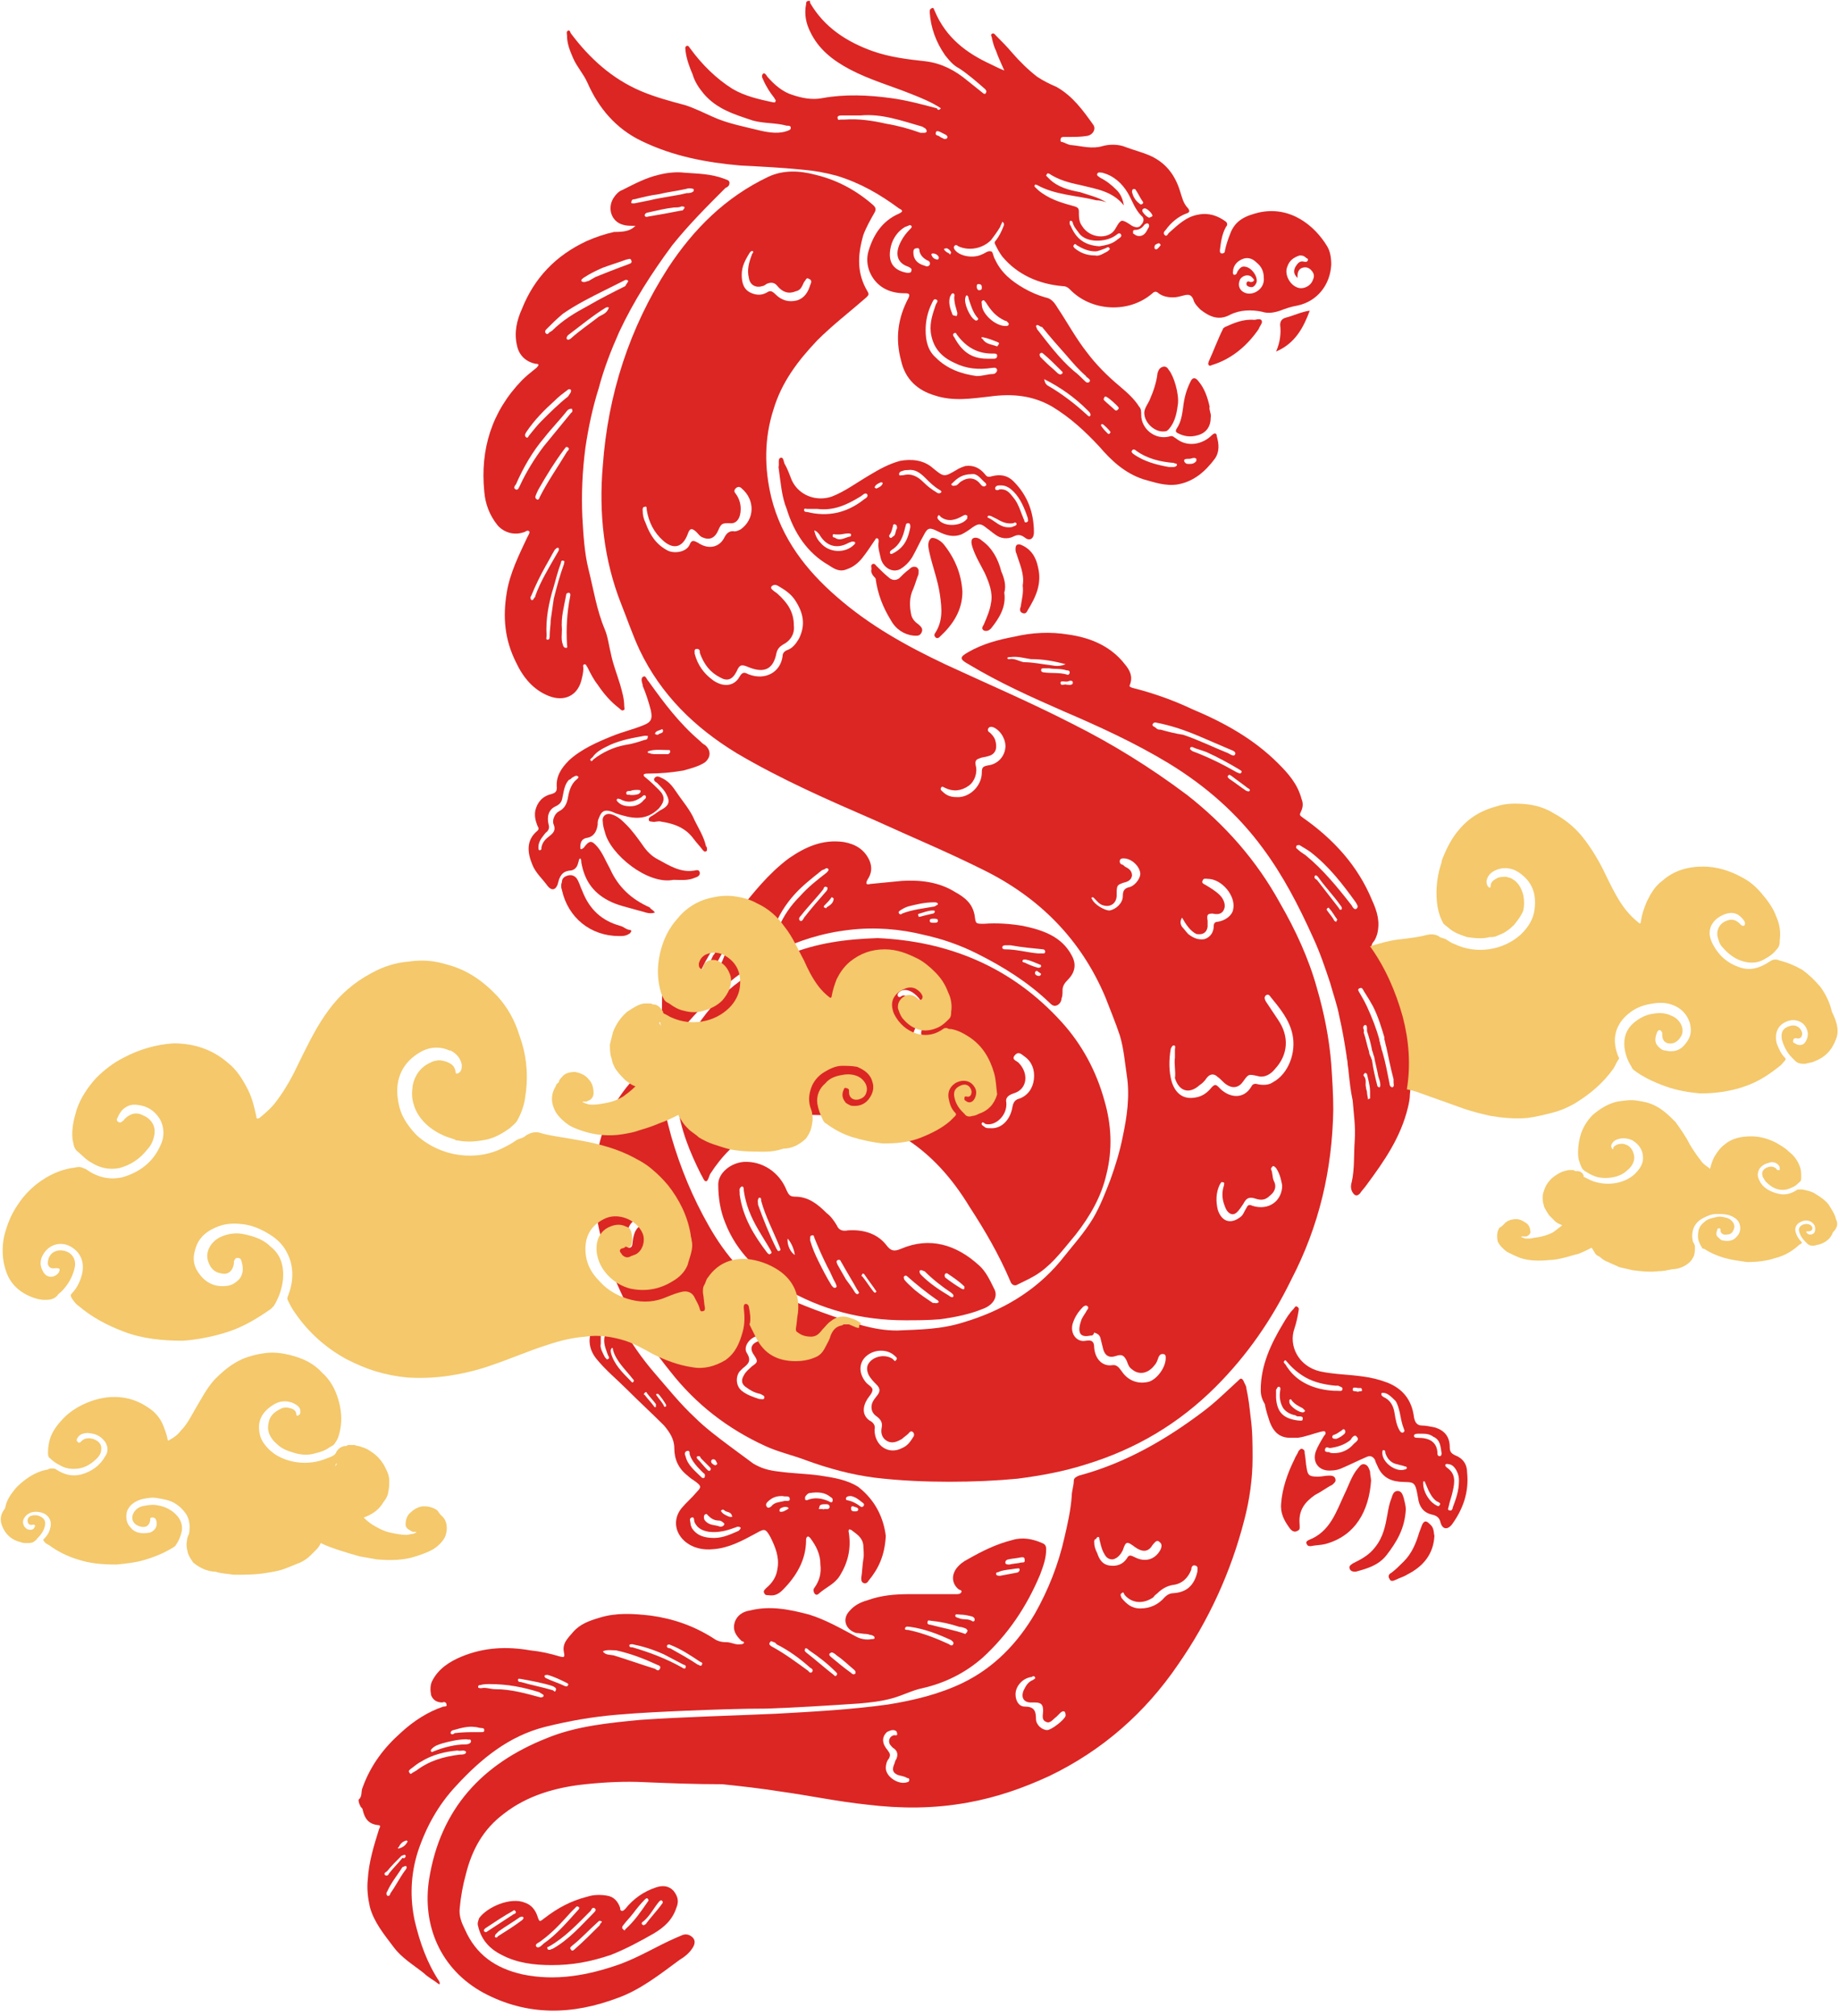
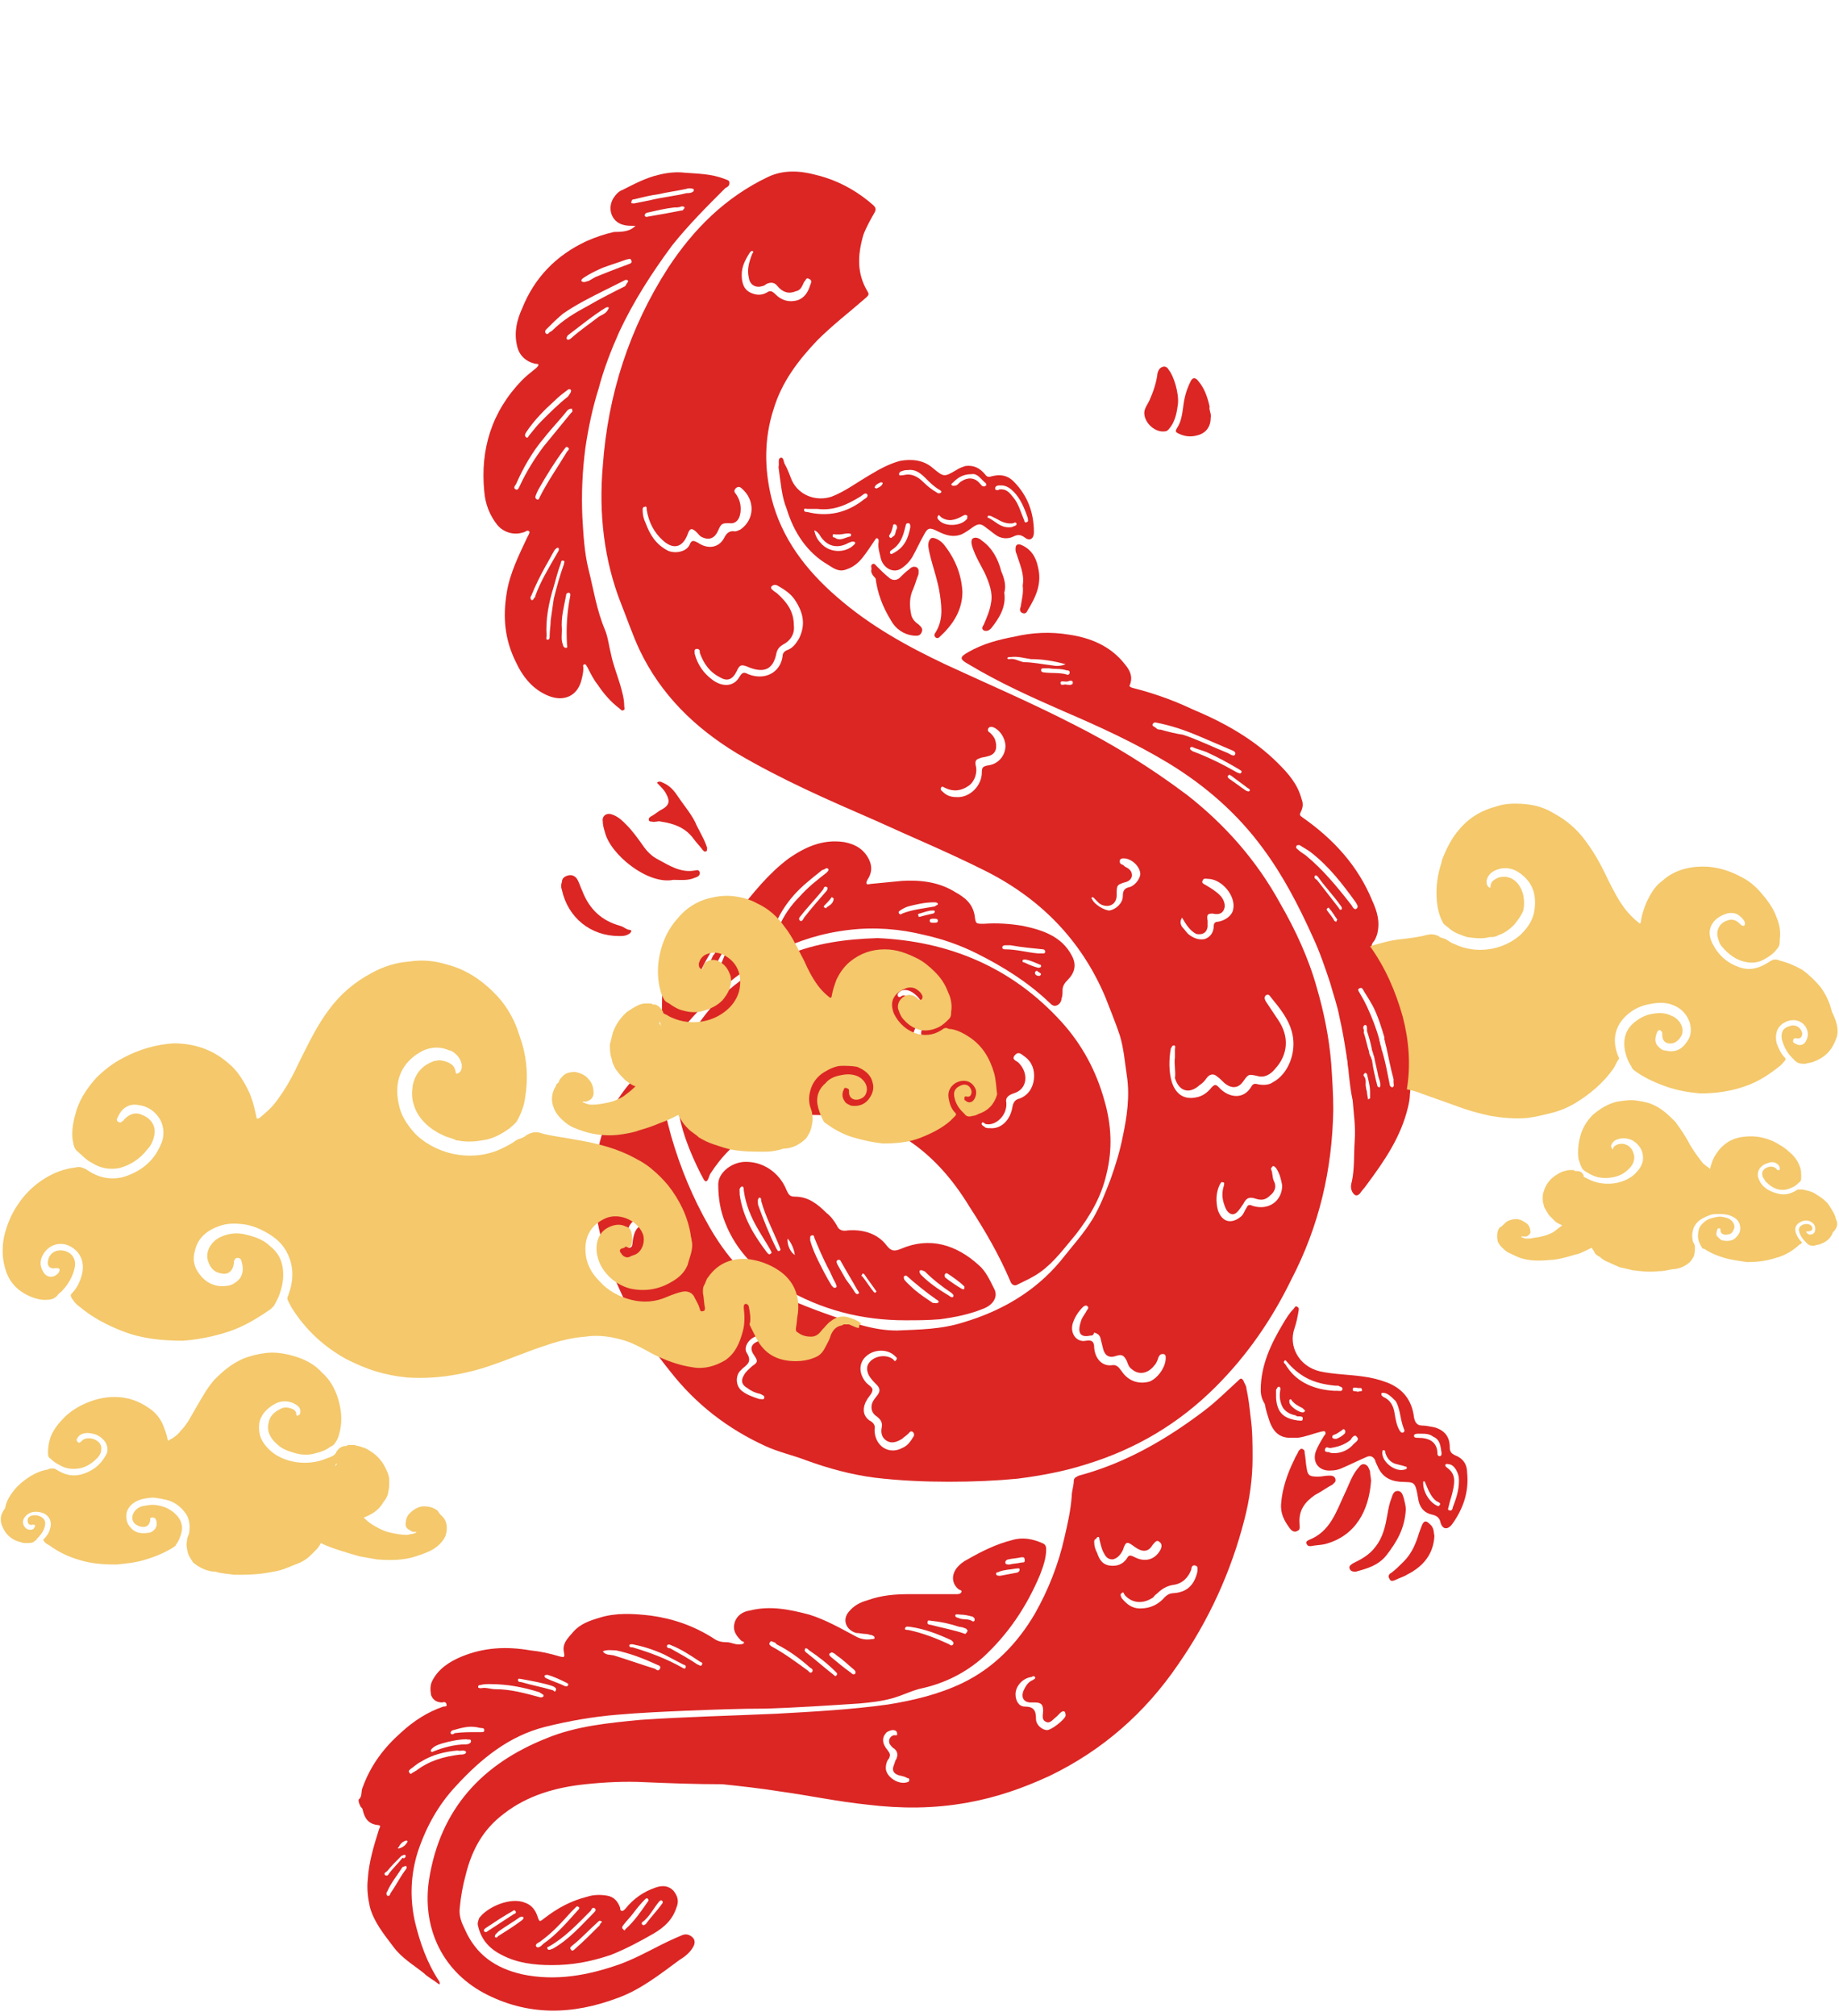
<svg xmlns="http://www.w3.org/2000/svg" height="197.3" preserveAspectRatio="xMidYMid meet" version="1.0" viewBox="0.1 -0.1 180.0 197.3" width="180.0" zoomAndPan="magnify">
  <g fill="#DB2624" id="change1_1">
    <path d="M35.2,176c0.4-0.3,0.2-0.8,0.4-1.2c0.8-2.2,2.1-3.9,3.8-5.4c1.2-1.1,2.6-2,4.1-2.5c0.1,0,0.4,0,0.3-0.2 c0-0.2-0.2-0.3-0.4-0.2c-0.5,0-0.9-0.2-1.1-0.7c-0.1-0.5-0.1-1,0.1-1.4c0.6-1.2,1.7-1.9,2.9-2.4c2.2-0.9,4.4-1,6.7-0.6 c1,0.1,1.9,0.3,2.9,0.6c0.4,0.1,0.5,0.1,0.4-0.4c-0.2-0.9,0.4-1.4,0.9-2c0.7-0.8,1.6-1.1,2.6-1.4c1.6-0.5,3.3-0.4,5-0.2 c2.2,0.3,4.2,1,6.1,2.2c0.4,0.3,0.8,0.4,1.3,0.4c0.5,0,0.9,0.3,1.4,0.2c0.1,0,0.2,0,0.3-0.1c0.1-0.1-0.1-0.2-0.2-0.2 c0,0-0.1-0.1-0.1-0.1c-0.5-0.5-0.8-1-0.6-1.7c0.2-0.7,0.8-1.1,1.5-1.2c2-0.5,3.9-0.1,5.8,0.4c1.6,0.5,3,1.3,4.5,2.1 c0.5,0.3,1.1,0.4,1.6,0.3c0.1,0,0.3,0,0.3-0.1c0-0.2-0.1-0.2-0.3-0.3c-0.2,0-0.3-0.1-0.5-0.1c-0.3,0-0.7-0.1-1-0.1 c-1-0.3-1.4-1.3-0.7-2.1c0.5-0.6,1.1-0.9,1.8-1.1c1.4-0.5,2.7-0.6,4.2-0.6c1.4,0,2.8,0,4.1,0c0.1,0,0.3,0,0.4,0 c0.2,0,0.4,0,0.5-0.2c0.1-0.2-0.2-0.2-0.3-0.3c-0.6-0.5-0.7-1.3-0.2-2c0.3-0.4,0.7-0.7,1.1-0.9c1.4-0.8,2.8-1.5,4.4-1.9 c1-0.3,2-0.1,2.9,0.3c0.3,0.1,0.4,0.3,0.4,0.6c0,0.9-0.3,1.7-0.6,2.5c-1.3,3.1-3.1,5.8-5.6,8.1c-1.7,1.5-3.7,2.5-5.9,3 c-1,0.2-1.9,0.7-3,1c-1.1,0.3-2.1,0.4-3.2,0.5c-3,0.2-6.1,0.4-9.1,0.5c-2.6,0-5.1,0.1-7.7,0.2c-2.3,0.1-4.6,0.2-6.9,0.4 c-2.4,0.2-4.7,0.6-7.1,1.2c-3.5,0.9-6.2,3.1-8.6,5.7c-1.8,1.9-3,4.1-3.8,6.5c-0.7,2.2-0.8,4.5-0.3,6.8c0.5,2.1,1.2,4.1,2.4,5.9 c0,0.1,0.1,0.1,0,0.3c-0.5-0.4-1.1-0.7-1.5-1.1c-1-0.8-2.2-1.5-3-2.6c-0.9-1.2-1.9-2.4-2.3-3.9c-0.2-0.9-0.3-1.8-0.2-2.7 c0.1-1.7,0.6-3.3,1.1-4.9c0.1-0.2,0.2-0.4-0.1-0.4c-0.9-0.1-1.3-0.6-1.5-1.5c0-0.1-0.1-0.2-0.2-0.3C35.2,176.3,35.2,176.2,35.2,176 z M44.9,171.2c-1.2,0.1-2.5,0.4-3.6,1.1c-0.4,0.2-0.7,0.5-1,0.7c-0.1,0.1-0.3,0.2-0.1,0.4c0.1,0.2,0.2,0,0.4-0.1 c0.1,0,0.1-0.1,0.2-0.1c1.3-1,2.7-1.4,4.3-1.6c0.2,0,0.7,0,0.6-0.3C45.5,171.1,45.1,171.3,44.9,171.2z M48,164.7 c-0.2,0-0.6,0-0.9,0.1c-0.1,0-0.2,0-0.2,0.2c0,0.1,0.2,0.1,0.3,0.1c0.5-0.1,0.9,0.1,1.4,0.1c1.5,0,2.9,0.4,4.4,0.8 c0.1,0,0.2,0,0.3-0.1c0-0.1,0-0.2-0.1-0.2c-0.1-0.1-0.2-0.1-0.3-0.2C51.3,165,49.8,164.7,48,164.7z M59.1,161.5 c0.3,0.4,0.7,0.3,1.1,0.4c1.3,0.4,2.7,0.9,4,1.3c0.2,0.1,0.3,0.3,0.5,0c0.1-0.3-0.1-0.3-0.3-0.4c-1.3-0.6-2.6-1.1-4-1.4 C60,161.4,59.5,161.3,59.1,161.5z M75.6,160.5c-0.1,0-0.1,0.1-0.2,0.2c0,0.2,0.1,0.2,0.2,0.3c1.3,0.7,2.5,1.6,3.6,2.4 c0.1,0.1,0.2,0.3,0.4,0.1c0.1-0.2,0-0.3-0.2-0.4c-1-0.9-2.1-1.7-3.3-2.3C76,160.6,75.8,160.6,75.6,160.5z M62,160.8 c-0.1,0-0.3,0-0.3,0.1c0,0.2,0.1,0.2,0.3,0.2c1.7,0.5,3.3,1.1,4.9,2c0.1,0.1,0.3,0.1,0.3,0c0.1-0.2-0.1-0.3-0.2-0.3 c-0.6-0.3-1.3-0.7-1.9-1C64,161.3,63,161,62,160.8z M89.2,159.1c-0.2,0-0.4-0.1-0.5,0.1c-0.1,0.2,0.1,0.2,0.3,0.2 c1.4,0.3,2.7,0.8,4,1.4c0.1,0.1,0.3,0.2,0.4,0c0.1-0.2-0.1-0.3-0.2-0.4C91.9,159.8,90.6,159.3,89.2,159.1z M94.8,159.4 c0,0-0.1,0-0.1-0.1c-0.2-0.1-0.5-0.2-0.7-0.2c-0.9-0.3-1.8-0.5-2.8-0.6c-0.1,0-0.3-0.1-0.3,0.1c-0.1,0.2,0.1,0.3,0.3,0.3 c1.1,0.3,2.3,0.5,3.4,0.9C94.6,159.7,94.8,159.7,94.8,159.4z M68.6,162.9c0.1,0,0.2,0,0.2-0.1c0.1-0.2,0-0.2-0.2-0.3 c-0.9-0.6-1.8-1.2-2.8-1.6c-0.2-0.1-0.3-0.1-0.4,0c-0.1,0.2,0.1,0.3,0.3,0.3c0.9,0.5,1.8,1,2.7,1.6 C68.4,162.8,68.5,162.8,68.6,162.9z M45.8,170.1c-0.8,0-1.7,0.2-2.4,0.4c-0.3,0.1-0.7,0.2-1,0.5c-0.1,0.1-0.2,0.2-0.1,0.3 c0.1,0.1,0.2,0,0.2,0c1-0.4,2.1-0.7,3.2-0.7c0.2,0,0.5-0.1,0.5-0.3C46.2,170,45.9,170.2,45.8,170.1z M46.7,169.4c0.3,0,0.4,0,0.5,0 c0.2,0,0.3,0,0.3-0.2c0-0.2-0.2-0.2-0.3-0.2c-0.2,0-0.4-0.1-0.6-0.1c-0.7-0.1-1.4,0.1-2.1,0.3c-0.1,0-0.3,0.1-0.3,0.3 c0.1,0.2,0.3,0.1,0.4,0C45.4,169.4,46.1,169.4,46.7,169.4z M79,161.2c-0.1,0-0.1,0-0.1,0.1c-0.1,0.1,0,0.2,0.1,0.3 c0.9,0.7,1.8,1.5,2.7,2.2c0.1,0.1,0.2,0.2,0.3,0c0.1-0.1,0-0.2-0.1-0.3c-0.8-0.8-1.7-1.5-2.6-2.1C79.2,161.3,79.1,161.2,79,161.2z M51.1,164.2c-0.1,0-0.3-0.1-0.3,0.1c0,0.2,0.2,0.2,0.3,0.2c1,0.3,2.1,0.5,3.1,0.8c0.1,0,0.2,0.3,0.3,0c0.1-0.2-0.1-0.3-0.3-0.4 C53.3,164.6,52.2,164.4,51.1,164.2z M39.9,182.7c0-0.1,0-0.2-0.1-0.2c-0.1,0-0.2,0.1-0.3,0.1c-0.5,0.8-1.1,1.5-1.5,2.4 c-0.1,0.1-0.1,0.3,0,0.4c0.2,0.1,0.3-0.1,0.3-0.2c0.5-0.7,0.9-1.5,1.4-2.2C39.8,182.9,39.9,182.7,39.9,182.7z M81.5,161.6 c-0.1,0-0.1,0.1-0.2,0.1c-0.1,0.2,0.1,0.3,0.2,0.4c0.6,0.5,1.2,1,1.9,1.5c0.1,0.1,0.2,0.2,0.4,0.1c0.1-0.2,0-0.3-0.1-0.4 c-0.6-0.5-1.1-1-1.7-1.4C81.8,161.7,81.6,161.6,81.5,161.6z M39.8,181.6c0-0.1,0-0.2-0.1-0.2c-0.1,0-0.2,0.1-0.3,0.1 c-0.5,0.5-1,1-1.4,1.5c-0.1,0.1-0.4,0.2-0.2,0.4c0.2,0.1,0.3,0,0.4-0.2c0.4-0.5,0.9-1,1.3-1.5C39.7,181.8,39.7,181.7,39.8,181.6z M99.5,153.4c-0.5,0.1-1.1,0.1-1.6,0.3c-0.1,0.1-0.3,0-0.3,0.2c0,0.2,0.2,0.2,0.4,0.2c0.5-0.1,1.1-0.2,1.6-0.3 c0.1,0,0.3-0.1,0.3-0.3C99.9,153.3,99.7,153.4,99.5,153.4z M53.7,163.8c-0.1,0-0.3,0-0.3,0.1c0,0.1,0,0.1,0.1,0.2 c0.6,0.3,1.3,0.5,1.9,0.8c0.1,0,0.2,0.1,0.3-0.1c0.1-0.1-0.1-0.2-0.1-0.2C55,164.3,54.4,164,53.7,163.8z M100,152.3 c-0.4,0.1-0.8,0.1-1.2,0.2c-0.1,0-0.3,0.1-0.3,0.3c0,0.2,0.2,0.2,0.4,0.2c0.4-0.1,0.8-0.1,1.2-0.2c0.2,0,0.3,0,0.3-0.2 C100.4,152.2,100.2,152.3,100,152.3z M94.1,157.9c-0.2,0-0.5-0.1-0.5,0.1c0,0.2,0.3,0.2,0.5,0.3c0.4,0.1,0.7,0,1.1,0.2 c0.1,0.1,0.3,0.1,0.3-0.1c0-0.2-0.1-0.2-0.2-0.3C94.9,158,94.5,157.9,94.1,157.9z M39.1,180.8c0.4-0.1,0.7-0.3,0.9-0.7 c0,0-0.1-0.1-0.1-0.1c-0.4,0.1-0.6,0.3-0.8,0.7C39,180.7,39,180.7,39.1,180.8z" />
    <path d="M93,144.9c-2.3,0-4.8-0.1-7.3-0.4c-2.3-0.3-4.5-0.9-6.7-1.7c-1.3-0.5-2.7-0.8-4-1.4 c-3.7-1.7-6.8-4.1-9.3-7.3c-2.6-3.2-4.6-6.7-6-10.6c-1-2.8-1.6-5.7-1.4-8.7c0.3-3.6,1.4-6.8,4-9.5c0.5-0.5,1.1-0.9,1.8-1.1 c0.3-0.1,0.4-0.1,0.4,0.2c0.1,0.7,0.2,1.5,0.3,2.2c0.2,1.5,0.6,3,1,4.5c0.9,3.1,2.1,6,3.7,8.8c0.8,1.4,1.7,2.7,2.8,3.9 c1.4,1.5,3.1,2.4,4.9,3.2c2.4,1,4.8,1.9,7.3,2.6c1.1,0.3,2.2,0.5,3.4,0.5c2.2-0.1,4.3-0.1,6.5-0.8c3.7-1.1,7-3,9.5-6 c1.1-1.4,2.3-2.7,3.2-4.2c0.7-1.2,1.2-2.5,1.7-3.8c0.5-1.4,0.9-2.7,1.2-4.2c0.4-1.9,0.7-3.9,0.4-5.9c-0.2-1.3-0.3-2.7-0.7-4 c-0.4-1.2-0.9-2.4-1.4-3.7c-2.4-5.7-6.5-9.8-12-12.5c-3.4-1.7-7-3.2-10.5-4.8c-4.6-2-9.2-4-13.6-6.6c-4.1-2.5-7.4-5.7-9.5-10.1 c-0.7-1.5-1.2-3-1.8-4.5c-1.7-4.3-2.2-8.9-1.8-13.5c0.5-7,2.6-13.5,6.4-19.4c2.5-3.8,5.6-6.9,9.8-8.9c1.5-0.7,3.1-0.6,4.6-0.2 c2.1,0.5,4,1.5,5.7,3c0.3,0.3,0.2,0.5,0.1,0.7c-0.4,0.7-0.8,1.4-1.1,2.2C84,25,84,26.7,85,28.4c0.2,0.3,0.1,0.4-0.1,0.6 c-1.6,1.4-3.3,2.7-4.8,4.2c-1.9,2-3.5,4.1-4.3,6.8c-0.9,2.8-0.9,5.7-0.2,8.6c1,4,3.4,7.1,6.4,9.7c3.2,2.8,6.8,4.8,10.6,6.6 c4.1,1.9,8.3,3.7,12.4,5.8c4,2,7.7,4.3,11.3,7c3.7,2.9,6.8,6.4,9.1,10.6c1.5,2.6,2.8,5.4,3.6,8.3c0.7,2.4,1.2,4.9,1.4,7.4 c0.1,1.5,0.2,3,0.2,4.5c-0.1,5.9-1.4,11.4-4.1,16.6c-1.9,3.9-4.3,7.4-7.4,10.5c-3.6,3.6-7.8,6.1-12.7,7.6c-2.2,0.7-4.4,1.1-6.7,1.4 C97.6,144.8,95.4,144.9,93,144.9z M115.1,103.4c0-0.3,0-0.5,0-0.8c0-0.1,0.1-0.4-0.1-0.4c-0.2,0-0.2,0.2-0.3,0.3 c-0.2,1.1-0.2,2.3,0.1,3.3c0.4,1.2,1.2,1.7,2.3,1.5c0.7-0.1,1.2-0.5,1.6-1c0.3-0.3,0.4-0.3,0.7,0c0.9,1,2.4,1.3,3.2-0.1 c0.1-0.2,0.3-0.3,0.6-0.2c0.5,0.1,1.1,0.1,1.5-0.2c1.5-0.8,2.3-2.9,1.9-4.7c-0.3-1.4-1.2-2.5-2.1-3.6c-0.1-0.1-0.2-0.4-0.5-0.2 c-0.2,0.2-0.1,0.4,0,0.6c0.4,0.6,0.8,1.2,1.2,1.8c1.1,1.6,1,3.4-0.3,4.8c-0.4,0.5-1,0.9-1.7,0.7c-0.9-0.2-0.9-0.2-1.4,0.5 c-0.4,0.6-1,0.8-1.7,0.3c-0.3-0.2-0.5-0.5-0.8-0.7c-0.4-0.4-0.8-0.3-1.1,0.1c-0.2,0.3-0.4,0.5-0.7,0.7c-1,0.9-2,0.6-2.4-0.7 C115.2,104.8,115,104,115.1,103.4z M77.8,61.1c0.1,0.8-0.3,1.5-1.1,1.9c-0.3,0.2-0.5,0.4-0.6,0.8c-0.3,1.6-1.2,2-2.7,1.4 c-0.7-0.3-0.9-0.3-1.2,0.4c-0.4,0.8-0.9,1-1.6,0.6c-1-0.5-1.6-1.3-2-2.4c0-0.2,0-0.4-0.3-0.4c-0.3,0-0.2,0.3-0.2,0.5 c0.3,1.1,0.9,1.9,1.7,2.5c0.9,0.7,2.1,0.8,2.7-0.3c0.3-0.5,0.5-0.4,0.9-0.2c1.6,0.6,3.1-0.2,3.3-1.8c0-0.3,0.2-0.5,0.5-0.6 c0.5-0.2,0.8-0.6,1.1-1.1c0.7-1.4,0.4-2.6-0.4-3.8c-0.4-0.6-1-1-1.7-1.4c-0.2-0.1-0.4-0.1-0.6,0.1c-0.1,0.2,0.1,0.3,0.2,0.4 c0.1,0.1,0.3,0.2,0.4,0.3C77.2,58.9,77.8,59.8,77.8,61.1z M72.6,49.7c0,0.9-0.4,1.5-1.1,1.4c-0.7,0-0.8,0-1.1,0.7 c-0.3,0.7-0.8,1-1.5,0.7c-0.3-0.1-0.4-0.3-0.6-0.5c-0.5-0.5-0.7-0.4-0.9,0.2c-0.5,1.3-1.4,1.5-2.4,0.6c-0.9-0.8-1.4-1.8-1.6-3 c0-0.2,0-0.4-0.2-0.3c-0.2,0-0.2,0.2-0.2,0.3c0,0.5,0.1,0.9,0.3,1.3c0.4,1.1,1,2.1,2.2,2.7c0.7,0.3,1.8,0.1,2.1-0.6 c0.2-0.5,0.4-0.4,0.8-0.2c1,0.7,2.1,0.5,2.6-0.5c0.2-0.4,0.5-0.7,1-0.6c0.2,0,0.4-0.1,0.6-0.2c1.4-1,1.4-2.9,0.1-4 c-0.2-0.2-0.4-0.2-0.6,0c-0.2,0.2-0.1,0.4,0,0.5C72.4,48.6,72.6,49.1,72.6,49.7z M106.8,130.6c-0.9,0.2-1.3-0.2-0.9-1.4 c0.1-0.4,0.4-0.7,0.6-1.1c0.1-0.1,0.2-0.3,0-0.4c-0.1-0.1-0.3,0-0.4,0.1c-0.5,0.5-0.8,1-1,1.6c-0.3,1,0.4,1.9,1.3,1.7 c0.6-0.1,0.8,0.1,0.8,0.7c0.1,1.1,0.8,1.8,1.7,1.7c0.5-0.1,0.7,0.2,1,0.6c0.6,0.9,1.6,1.3,2.7,1c0.8-0.3,1.6-1.4,1.6-2.3 c0-0.2,0-0.4-0.3-0.4c-0.2,0-0.3,0.1-0.4,0.3c-0.1,0.3-0.2,0.6-0.4,0.8c-0.6,0.8-1.5,1-2.2,0.4c-0.3-0.2-0.4-0.5-0.5-0.8 c-0.3-0.6-0.5-0.7-1.1-0.5c-0.6,0.2-1,0-1.2-0.6c-0.1-0.4-0.2-0.8-0.3-1.2c-0.1-0.3-0.3-0.4-0.6-0.5 C107.1,130.6,107,130.6,106.8,130.6z M85.7,139.8c0,1.6,1.4,2.5,2.7,1.8c0.5-0.2,0.8-0.6,1.1-1.1c0.1-0.1,0.1-0.4-0.1-0.5 c-0.2-0.1-0.3,0.1-0.4,0.2c-0.2,0.2-0.4,0.3-0.6,0.5c-0.5,0.3-1,0.5-1.5,0.2c-0.5-0.3-0.6-0.8-0.5-1.3c0.1-0.5-0.1-0.8-0.5-1.1 c-0.3-0.2-0.5-0.5-0.5-0.9c0-0.5,0.3-0.8,0.6-1.2c0.3-0.4,0.2-0.7-0.1-1c-0.3-0.3-0.6-0.6-0.8-1c-0.2-0.5-0.2-0.9,0.2-1.3 c0.5-0.5,1.5-0.7,2.2-0.2c0.1,0.1,0.2,0.3,0.3,0.1c0.2-0.2,0-0.3-0.1-0.4c-0.7-0.7-2-0.7-2.8,0c-0.7,0.6-0.8,1.6-0.1,2.5 c0.2,0.3,0.7,0.5,0.7,0.8c0,0.3-0.3,0.6-0.5,0.9c-0.5,0.8-0.5,1.6,0.2,2.1C85.6,139.1,85.8,139.4,85.7,139.8z M93.7,77.9 c1.3,0.1,2.5-1.1,2.5-2.4c0-0.5,0.1-0.6,0.6-0.7c0.9-0.1,1.6-0.8,1.7-1.7c0.1-0.6-0.3-1.6-1.1-2c-0.2-0.1-0.4-0.1-0.5,0 c-0.2,0.2-0.1,0.4,0.1,0.5c0.2,0.2,0.4,0.4,0.5,0.7c0.2,0.6,0.2,1.4-0.7,1.6c-0.3,0.1-0.6,0.1-0.8,0.2c-0.3,0.1-0.5,0.2-0.4,0.7 c0.2,0.7-0.1,1.6-0.7,2c-0.7,0.5-1.5,0.6-2.3,0.2c-0.2-0.1-0.3-0.2-0.4,0c-0.1,0.2,0.1,0.3,0.2,0.4C92.7,77.7,93.1,77.9,93.7,77.9z M125.6,115.9c-0.1-0.5-0.2-1.1-0.6-1.7c-0.1-0.1-0.2-0.2-0.3-0.2c-0.1,0.1-0.2,0.2-0.2,0.3c0.2,0.4,0.1,0.8,0.3,1.2 c0.3,0.6,0,1.1-0.4,1.4c-0.4,0.4-0.8,0.5-1.4,0.3c-0.6-0.2-0.9-0.1-1.2,0.5c-0.2,0.3-0.4,0.6-0.6,0.8c-0.3,0.3-0.6,0.3-0.9,0 c-0.2-0.2-0.3-0.5-0.4-0.8c-0.2-0.6-0.2-1.2,0-1.8c0-0.1,0.1-0.3-0.1-0.3c-0.2-0.1-0.2,0.1-0.3,0.2c-0.4,0.8-0.4,1.7-0.2,2.5 c0.4,1.2,1.3,1.4,2.2,0.7c0.3-0.2,0.4-0.6,0.6-0.9c0.1-0.2,0.2-0.4,0.6-0.2C124.3,118.4,125.6,117.4,125.6,115.9z M115.8,89.7 c-0.2,0.3-0.2,0.6,0,0.9c0.2,0.2,0.4,0.5,0.6,0.7c0.5,0.4,1,0.6,1.6,0.5c0.6-0.2,0.9-0.7,0.9-1.3c0-0.3,0.2-0.4,0.4-0.4 c0.7-0.1,1.4-0.6,1.5-1.2c0.3-1.3-1.1-3-2.5-3c-0.2,0-0.4-0.1-0.5,0.2c-0.1,0.2,0.1,0.3,0.3,0.4c0.5,0.3,1,0.6,1.4,1 c0.4,0.4,0.6,1,0.4,1.4c-0.2,0.5-0.7,0.5-1.1,0.4c-0.5,0-0.6,0.1-0.5,0.7c0,0.2,0,0.4,0,0.6c-0.1,0.6-0.5,0.8-1.1,0.7 C116.6,91,116.2,90.4,115.8,89.7z M72.7,26.8c0,0.8,0.2,1.5,1,1.8c0.5,0.2,1,0.2,1.5-0.1c0.3-0.2,0.5-0.1,0.8,0.2 c0.6,0.6,1.3,0.8,2.1,0.6c0.7-0.2,1.1-0.8,1.3-1.5c0.1-0.2,0.2-0.5-0.1-0.6C79,27,79,27.3,78.8,27.5c-0.2,0.4-0.3,0.8-0.8,0.9 c-0.7,0.3-1.3,0.1-1.8-0.5c-0.3-0.4-0.7-0.4-1.1-0.2c-0.1,0.1-0.3,0.2-0.4,0.2c-0.6,0.2-1.2-0.1-1.3-0.8c-0.2-0.8,0-1.5,0.3-2.3 c0-0.1,0.2-0.2,0.1-0.3c-0.1-0.1-0.2,0-0.3,0.1C73,25.4,72.7,26,72.7,26.8z M75.1,130.6c-0.2,0-0.4,0-0.7,0 c-0.9,0.1-1.6,1.1-1.2,1.7c0.5,0.8,0.1,1.1-0.4,1.5c-0.1,0.1-0.2,0.2-0.3,0.3c-0.4,0.5-0.4,1.4,0.2,1.9c0.5,0.4,1.1,0.6,1.7,0.8 c0.2,0,0.5,0.1,0.5-0.1c0.1-0.2-0.2-0.3-0.4-0.4c-0.5-0.1-0.9-0.3-1.3-0.6c-0.5-0.3-0.6-0.7-0.3-1.2c0.2-0.4,0.5-0.6,0.8-0.9 c0.6-0.4,0.6-0.5,0.2-1.1c-0.5-0.7-0.2-1.2,0.6-1.4c0.4-0.1,0.9-0.2,1.3,0c0.1,0.1,0.4,0.1,0.5-0.1c0.1-0.2-0.2-0.3-0.3-0.4 C75.8,130.6,75.5,130.6,75.1,130.6z M109.4,87.3c0,0.1,0,0.1,0,0.2c0,0.8-0.6,1.2-1.3,1c-0.4-0.1-0.6-0.4-0.9-0.7 c-0.1-0.1-0.1-0.1-0.2-0.1c-0.1,0.1-0.1,0.1,0,0.2c0.2,0.5,1.2,1.1,1.7,1.1c0.6-0.1,1.3-0.7,1.3-1.4c0-0.6,0.2-0.8,0.7-0.9 c0.6-0.2,1.1-1,1-1.4c-0.1-0.7-0.9-1.4-1.6-1.4c-0.2,0-0.3,0-0.4,0.2c0,0.2,0,0.3,0.2,0.4c0.1,0,0.2,0.1,0.3,0.2 c0.4,0.2,0.7,0.4,0.7,0.9c-0.1,0.5-0.5,0.6-0.9,0.7C109.5,86.5,109.4,86.5,109.4,87.3z M61.4,121c0,0.3,0,0.5,0,0.6 c0,0.2,0.1,0.4,0.3,0.4c0.2,0,0.3-0.2,0.3-0.4c0.1-0.8,0.2-1.5,1-1.9c0.3-0.2,0.3-0.5,0.4-0.8c0.1-0.8,0.9-1.1,1.5-0.6 c0.1,0.1,0.3,0.4,0.5,0.1c0.1-0.2,0-0.4-0.2-0.6c-0.8-0.8-2.1-0.4-2.5,0.8c-0.1,0.2,0,0.4-0.2,0.5C61.6,119.6,61.5,120.3,61.4,121z" />
-     <path d="M92.2,10.5c-0.9-0.6-1.9-1-2.9-1.4c-2-0.8-4.1-1.4-6-2.4c-1.7-0.9-3.1-2-3.9-3.7c-0.4-0.8-0.6-1.7-0.4-2.7 c0-0.1,0-0.3,0.2-0.3c0.2-0.1,0.2,0.1,0.2,0.2c1.4,2.4,3.6,3.8,6.1,4.7c1.7,0.6,3.4,0.8,5.2,1c1.6,0.2,2.9,0.9,4.1,1.9 c0.5,0.4,1,0.8,1.5,1.2C96.3,9,96.5,9.2,96.6,9c0.1-0.2,0-0.3-0.1-0.4c-0.8-0.7-1.6-1.4-2.5-2c-0.6-0.3-1-0.8-1.4-1.3 c-0.9-1.3-1.4-2.7-1.5-4.2c0-0.2,0-0.3,0.2-0.4c0.2-0.1,0.2,0.1,0.3,0.3c1.1,2.6,3.1,4.1,5.5,5.2c0.4,0.2,0.8,0.4,1.3,0.6 c-0.3-0.7-0.6-1.3-0.8-1.9c-0.2-0.4-0.3-0.8-0.4-1.2c0-0.2-0.2-0.4,0-0.5c0.2-0.1,0.3,0.1,0.4,0.2c0.5,0.5,1.1,1.1,1.6,1.7 c0.7,0.8,1.5,1.6,2.4,2.3c0.6,0.4,1.2,0.7,1.9,1c1.6,0.9,2.6,2.3,3.6,3.7c0.3,0.4,0,1-0.6,1.1c-0.6,0.1-1.2,0.1-1.8,0.1 c-0.2,0-0.3,0-0.5,0c-0.2,0-0.3,0.1-0.3,0.3c0,0.2,0.1,0.2,0.2,0.2c0.3,0.1,0.6,0.3,0.9,0.3c1,0.1,2,0.4,3,0.1 c0.7-0.2,1.6-0.2,2.3,0.1c0.8,0.3,1.6,0.5,2.3,0.8c1.6,0.7,2.5,1.9,3,3.5c0.2,0.6,0.3,1.2,0.8,1.7c0.2,0.3,0.1,0.4-0.2,0.5 c-0.8,0.3-1.5,0.9-2,1.6c-0.1,0.1-0.3,0.3-0.1,0.5c0.2,0.2,0.3-0.1,0.4-0.2c0.9-0.8,1.7-1.6,2.9-1.8c1-0.2,1.9,0.1,2.7,0.7 c0.2,0.2,0.1,0.4,0,0.5c-0.4,0.7-0.5,1.5-0.6,2.3c0,0.1,0,0.3,0.2,0.3c0.2,0,0.3-0.1,0.3-0.3c0.1-0.5,0.3-1.1,0.5-1.6 c0.5-1.4,1.6-1.8,2.8-2.1c3.1-0.7,5.5,1.3,6.7,3.3c0.3,0.5,0.4,1.1,0.4,1.8c-0.1,2-1.4,3.6-3.3,4c-0.6,0.1-1.2,0.3-1.7,0.5 c-0.6,0.2-1.2,0.3-1.8,0.1c-1-0.2-2.1-0.2-3.1,0.3c-1.1,0.6-2,0.2-2.9-0.5c-0.3-0.3-0.6-0.6-0.7-1c-0.2-0.5-0.5-0.5-0.9-0.4 c-0.4,0.1-0.7,0.2-1.1,0.2c-0.5,0-1-0.1-1.4-0.4c-0.2-0.2-0.4-0.2-0.6,0c-2.3,2-6,1.8-8.1-0.4c-0.2-0.2-0.4-0.3-0.7-0.3 c-2.3-0.2-4.4-1.1-5.9-2.9c-0.3-0.4-0.5-0.8-0.7-1.2c-0.1-0.2,0-0.3,0.1-0.4c0.3-0.4,0.5-0.8,0.7-1.3c0.1-0.2,0.1-0.4-0.1-0.5 C98.2,21.7,98,22,98,22.1c-0.3,0.5-0.6,0.9-0.9,1.3c-0.8,0.8-2.1,1.1-3.2,0.6c-0.1-0.1-0.3-0.2-0.4,0c-0.1,0.1,0,0.3,0.1,0.4 c0.5,0.6,1.8,0.8,2.6,0.4c0.3-0.1,0.6-0.4,0.9-0.3c0.2,0,0.2,0.5,0.4,0.8c0.6,1.3,1.6,2.1,2.8,2.8c0.7,0.4,1.4,0.7,2.1,0.9 c0.6,0.1,0.9,0.5,1.2,1c1,1.5,1.8,3,2.9,4.4c0.9,1.2,2,2.3,3.2,3.3c0.7,0.6,1.4,1.2,1.9,2c0.2,0.2,0.2,0.5,0.2,0.8 c0,1.4,1.4,2.5,2.8,2.1c0.3-0.1,0.4,0.1,0.6,0.2c1.1,0.9,2.6,0.6,3.5-0.3c0.3-0.3,0.5-0.2,0.5,0.1c0.2,0.7,0.3,1.5-0.2,2.2 c-0.9,1.2-2,2.2-3.6,2.5c-1.2,0.2-2.3-0.2-3.4-0.5c-1.8-0.6-3.1-1.8-4.3-3.2c-1.4-1.5-2.8-2.8-4.6-3.9c-1.9-1.1-3.9-1.3-6.1-1 c-1.8,0.2-3.6,0.5-5.4-0.1c-1.7-0.5-2.9-1.6-3.3-3.4C87.7,33,88,31,89,29.1c0.2-0.4,0.1-0.5-0.3-0.5c-0.7,0-1.4-0.1-2.1-0.5 c-1.2-0.7-1.9-2.2-1.5-3.6c0.5-1.7,1.4-3,3-3.7c0.4-0.2,0.4-0.3,0-0.5c-1.9-1.4-3.8-2.5-6.1-3.2c-1.1-0.3-2.2-0.5-3.4-0.6 c-2-0.2-4-0.3-6-0.4c-3.4-0.3-6.6-0.9-9.7-2.4c-2.5-1.2-4.2-3.2-5.3-5.7c-0.4-0.9-1-1.5-1.4-2.4c-0.3-0.7-0.6-1.4-0.6-2.2 c0-0.2-0.1-0.4,0.1-0.5c0.2-0.1,0.2,0.2,0.3,0.3c1.8,2.4,4,4.4,6.8,5.6c1.4,0.6,2.9,1,4.4,1.4c0.9,0.3,1.7,0.7,2.6,1.1 c1.5,0.7,3.2,1,4.8,1.4c0.9,0.2,1.8,0.3,2.6,0c0.2-0.1,0.3-0.1,0.3-0.3c0-0.2-0.2-0.2-0.4-0.2c-1.1-0.3-2.2-0.2-3.3-0.5 c-1.8-0.6-3.5-1.1-4.8-2.6c-0.5-0.6-0.9-1.2-1.1-1.9c-0.3-0.7-0.6-1.5-0.7-2.3c0-0.2-0.1-0.4,0.1-0.5c0.2-0.1,0.3,0.2,0.4,0.3 c1.1,1.5,2.5,2.9,4.1,3.9c1.2,0.7,2.5,1,3.9,1.3c0.1,0,0.3,0.1,0.3-0.1c0.1-0.1-0.1-0.2-0.1-0.3c-0.4-0.5-0.8-1.1-1.1-1.8 c-0.1-0.2-0.2-0.4,0-0.6c0.1-0.1,0.3,0.1,0.4,0.3c0.7,0.8,1.5,1.5,2.5,1.8c0.9,0.3,1.9,0.5,2.9,0.3c2.2-0.4,4.5-0.3,6.7,0 c1.5,0.2,3,0.6,4.5,1C91.9,10.7,92,10.7,92.2,10.5z M108.4,19.7c-0.3-0.1-0.6-0.2-1-0.2c-2-0.5-4-0.5-5.8-1.5c-0.1,0-0.2-0.1-0.2,0 c-0.1,0.1,0,0.2,0,0.2c0.2,0.2,0.4,0.4,0.7,0.6c1,0.7,2.1,1,3.2,1.3c0.3,0.1,0.4,0.2,0.4,0.5c0,0.5,0,1,0.3,1.4 c0.8,1.3,2.6,1.3,3.2,0.4c0.2-0.3,0.4-0.8,0.7-0.9c0.3,0,0.7,0.3,1,0.5c0.4,0.2,0.7,0.2,0.9-0.1c0.3-0.3,0.3-0.7,0-0.9 c-0.6-0.6-0.9-1.5-1.3-2.2c-0.6-1-1.4-1.7-2.5-2c-0.2,0-0.4-0.1-0.5,0.1c-0.1,0.2,0.2,0.3,0.3,0.4c0.6,0.3,1.1,0.7,1.6,1.2 c0.4,0.4,0.6,0.9,0.7,1.5c-1.1-1.4-2.7-1.6-4.3-2c-1-0.2-2.1-0.5-3-1.1c-0.1,0-0.1-0.1-0.2,0c-0.1,0.1-0.1,0.2-0.1,0.2 c0.1,0.1,0.2,0.2,0.3,0.3c0.8,0.8,1.9,1.1,3,1.3C106.7,19,107.6,19.2,108.4,19.7z M95.7,36.7c0.6,0,1.1-0.2,1.6-0.2 c0.2,0,0.4-0.2,0.4-0.4c-0.1-0.3-0.3-0.2-0.5-0.2c-1.3,0.2-2.5,0.1-3.7-0.5c-1.3-0.6-2.1-1.5-2.3-3c-0.1-1,0.2-1.8,0.5-2.7 c0.1-0.2,0.3-0.4,0-0.5c-0.2-0.1-0.3,0.2-0.4,0.4c-0.4,0.8-0.6,1.7-0.6,2.6c0,1,0.2,2,1,2.7C92.8,36,94.2,36.5,95.7,36.7z M127.1,27.1c-0.4-0.4-0.4-0.7-0.2-1.1c0.2-0.3,0.4-0.6,0.8-0.5c0.1,0,0.3,0.1,0.4-0.1c0.1-0.2-0.1-0.2-0.2-0.3 c-0.2-0.2-0.4-0.2-0.6-0.2c-0.6,0.2-1,0.5-1.2,1.1c-0.3,0.7,0.2,1.7,0.9,2c0.6,0.3,1.4-0.1,1.6-0.7c0.2-0.4,0.1-0.7-0.2-1 c-0.2-0.2-0.5-0.3-0.8-0.2c-0.4,0.1-0.5,0.5-0.5,0.8C127.1,26.9,127.1,26.9,127.1,27.1z M123.8,27.1c0-0.6-0.2-1.1-0.7-1.5 c-0.4-0.4-0.9-0.6-1.5-0.3c-0.4,0.2-0.7,0.5-0.8,1c0,0.2-0.1,0.4,0.1,0.5c0.2,0,0.3-0.2,0.3-0.3c0.2-0.3,0.4-0.6,0.8-0.5 c0.6,0.1,1.2,0.9,1.1,1.5c-0.1,0.3-0.3,0.5-0.5,0.5c-0.2,0-0.5-0.1-0.5-0.3c0-0.3,0.2-0.3,0.4-0.2c0.1,0,0.2,0,0.3-0.1 c0.1-0.1,0-0.2-0.1-0.3c-0.3-0.4-0.9-0.3-1.2,0.1c-0.3,0.6-0.1,1.2,0.6,1.4C122.9,28.8,123.9,28.1,123.8,27.1z M84.3,11.2 c-0.6,0-1.3,0-1.9,0c-0.2,0-0.4,0.1-0.3,0.3c0,0.2,0.2,0.1,0.3,0.1c0.1,0,0.2,0,0.4,0c1.3-0.1,2.7,0.1,4,0.4 c1.2,0.2,2.3,0.5,3.4,0.9c0.1,0,0.2,0,0.3,0c0.1,0,0.2,0,0.3-0.1c0-0.1,0-0.2-0.1-0.3c-0.1-0.1-0.2-0.1-0.3-0.2 C88.3,11.7,86.4,11,84.3,11.2z M88.9,26.6c0.2,0,0.4,0,0.4-0.2c0.1-0.2-0.1-0.3-0.3-0.4c-1.2-0.4-1.3-1.4-0.7-2.5 c0.2-0.4,0.5-0.8,0.9-1.2c0.1-0.1,0.2-0.2,0.1-0.3c-0.1-0.1-0.2-0.1-0.3,0c-0.1,0-0.2,0.1-0.3,0.1c-0.7,0.4-1.2,1.1-1.4,1.9 C86.9,25.7,87.7,26.4,88.9,26.6z M101.6,31.7c0,0-0.1,0.1-0.1,0.1c0,0.1,0.1,0.2,0.1,0.3c1.1,1.4,2.2,2.9,3.6,4.1 c0.4,0.3,0.8,0.7,1.1,1c0.1,0.1,0.2,0.2,0.4,0.1c0.2-0.2,0-0.3-0.1-0.4c-0.1-0.1-0.2-0.1-0.2-0.2c-0.7-0.6-1.3-1.3-1.9-2 c-0.8-0.9-1.6-1.8-2.4-2.8C101.9,31.9,101.8,31.7,101.6,31.7z M107.7,24c0.6-0.1,1.2-0.2,1.7-0.6c0.2-0.2,0.6-0.3,0.4-0.6 c-0.2-0.2-0.4,0.1-0.6,0.2c-0.9,0.6-2.8,0.7-3.5-0.3c-0.2-0.3-0.5-0.6-0.6-1c0-0.1-0.1-0.2-0.2-0.2c-0.1,0-0.1,0.1-0.1,0.2 c0,0.1,0,0.2,0.1,0.3C105.4,23.2,106.2,23.9,107.7,24z M96.7,35c0.2,0,0.5,0,0.7,0c0.2,0,0.3-0.1,0.3-0.3c0-0.2-0.2-0.2-0.3-0.2 c-0.1,0-0.1,0-0.2,0c-1.4,0-2.5-0.6-3.4-1.8c-0.1-0.1-0.1-0.3-0.3-0.2c-0.2,0.1-0.1,0.3,0,0.4C94.2,34.2,95.1,35,96.7,35z M98.5,31.8c0.1,0,0.3,0,0.3-0.1c0.1-0.1,0-0.2-0.1-0.3c-0.1-0.1-0.1-0.1-0.2-0.1c-0.9-0.4-1.4-1-1.9-1.8c-0.1-0.1-0.2-0.3-0.3-0.2 c-0.2,0.1-0.1,0.2-0.1,0.4C96.2,30.6,97.5,31.8,98.5,31.8z M102.3,37c0.1,0.4,0.1,0.4,0.3,0.6c1.4,0.8,2.7,1.8,3.9,2.9 c0.1,0.1,0.2,0.2,0.3,0.1c0.1-0.1,0-0.3-0.1-0.4c-0.1-0.1-0.1-0.1-0.2-0.2C105.3,38.8,103.9,37.8,102.3,37z M114.5,45.6 c0.2,0,0.4,0,0.5,0c0.1,0,0.3-0.1,0.3-0.2c0-0.2-0.2-0.1-0.3-0.2c-1.3-0.1-2.6-0.4-3.7-1.2c-0.1-0.1-0.3-0.2-0.4,0 c-0.1,0.1,0,0.2,0.1,0.3C112.1,45.1,113.4,45.4,114.5,45.6z M107.3,24.9c0.4,0.1,0.8-0.2,1.2-0.4c0.1-0.1,0.3-0.2,0.2-0.3 c-0.1-0.2-0.2-0.1-0.4,0c-0.3,0.1-0.7,0.3-1,0.3c-0.7,0-1.3-0.3-1.8-0.6c-0.1-0.1-0.2-0.2-0.3,0c-0.1,0.1,0,0.2,0.1,0.3 C105.8,24.6,106.4,24.9,107.3,24.9z M89.5,24.6c0,0.7,0.4,1.1,1.1,1.3c0.2,0.1,0.4,0.1,0.5-0.1c0.1-0.2-0.1-0.4-0.2-0.4 c-0.4-0.2-0.7-0.5-0.8-0.9c0-0.1,0-0.4-0.3-0.3C89.5,24.2,89.5,24.5,89.5,24.6z M94.7,28.8c0,0-0.1,0.1-0.1,0.2 c-0.2,0.5,0.4,1.9,0.9,2.2c0.1,0.1,0.2,0.1,0.3,0c0.1-0.1,0-0.2-0.1-0.3c-0.4-0.5-0.6-1.2-0.8-1.8C94.9,28.9,94.8,28.8,94.7,28.8z M104.1,36.3c0,0-0.1-0.1-0.1-0.1c-0.6-0.6-1.2-1.2-1.8-1.7c-0.1-0.1-0.2-0.1-0.3,0c-0.1,0.1,0,0.2,0,0.3c0.2,0.2,0.3,0.3,0.5,0.5 c0.4,0.4,0.8,0.7,1.2,1.1c0.1,0.1,0.3,0.2,0.4,0.1C104.1,36.5,104.1,36.4,104.1,36.3z M93.8,30.5c-0.1-0.4-0.3-0.9-0.3-1.5 c0-0.1,0.1-0.3-0.1-0.4c-0.2,0-0.2,0.2-0.3,0.3c-0.2,0.6,0,1.2,0.2,1.7c0,0.1,0.1,0.2,0.3,0.2C93.8,30.9,93.8,30.7,93.8,30.5z M111.6,23c0.5,0,0.7-0.4,0.9-0.8c0.1-0.1,0.1-0.3,0-0.4c-0.1-0.1-0.3,0-0.4,0.1c-0.2,0.3-0.5,0.5-0.9,0.5c-0.1,0-0.2,0-0.2,0.2 c0,0.1,0,0.2,0.1,0.2C111.2,22.9,111.4,23,111.6,23z M108.3,38.7c0,0-0.1,0-0.1,0.1c-0.1,0.1-0.1,0.2,0,0.3c0.3,0.3,0.7,0.6,1,0.9 c0.1,0.1,0.2,0.1,0.3,0c0.1-0.1,0.1-0.1,0.1-0.2C109.5,39.6,108.5,38.7,108.3,38.7z M97.9,33.5c0,0-0.1-0.1-0.1-0.1 c-0.5-0.2-1-0.4-1.5-0.5c0,0-0.1,0-0.1,0c-0.1,0.1,0,0.1,0.1,0.2c0.3,0.5,0.9,0.5,1.4,0.7C97.7,33.8,97.8,33.7,97.9,33.5z M112,19.7c-0.3-0.4-0.5-0.9-0.8-1.3c0,0-0.1,0-0.2,0c-0.1,0.1-0.1,0.2-0.1,0.3c0.1,0.4,0.3,0.8,0.7,1.1c0.1,0.1,0.1,0.1,0.2,0.1 C111.9,19.9,112,19.8,112,19.7z M92.5,13.5c0.1,0,0.3,0,0.3-0.1c0.1-0.1,0-0.2-0.1-0.3c-0.2-0.1-0.4-0.2-0.6-0.3 c-0.2-0.1-0.4-0.1-0.4,0.1c-0.1,0.2,0.2,0.3,0.3,0.3C92.2,13.4,92.4,13.4,92.5,13.5z M112.9,21c0-0.2-0.6-0.8-0.8-0.7 c-0.1,0-0.2,0.1-0.2,0.2c0,0.2,0.5,0.7,0.7,0.7C112.8,21.1,112.9,21.1,112.9,21z M116.5,45.3c0.2,0,0.5,0,0.7-0.3c0,0,0-0.2,0-0.2 c-0.2-0.2-0.5,0-0.7,0c0,0,0,0-0.1,0c-0.2,0-0.4,0-0.4,0.2C116.1,45.3,116.3,45.3,116.5,45.3z M108,41.4c-0.1,0-0.2,0.1-0.1,0.2 c0.2,0.3,0.4,0.5,0.6,0.7c0.1,0.1,0.2,0.1,0.3-0.1C108.8,42.1,108.1,41.4,108,41.4z M92,25.1c-0.1-0.3-0.4-0.4-0.6-0.4 c-0.1,0-0.2,0.1-0.1,0.2c0.1,0.3,0.4,0.4,0.6,0.4C91.9,25.3,92,25.2,92,25.1z M93.2,24.6c-0.1-0.2-0.2-0.3-0.4-0.4 c-0.1,0-0.3,0-0.3,0.1c0.1,0.2,0.3,0.3,0.5,0.4C93.1,24.9,93.1,24.8,93.2,24.6z M113.7,23.9c0-0.1-0.1-0.2-0.2-0.2 c-0.2,0.1-0.4,0.1-0.4,0.4c0,0.1,0,0.2,0.2,0.2C113.5,24.2,113.6,24,113.7,23.9z M96.2,28c0-0.2-0.1-0.3-0.3-0.3 c-0.2,0-0.2,0.1-0.2,0.3c0,0.1,0.1,0.3,0.2,0.3C96.2,28.3,96.2,28.2,96.2,28z" />
    <path d="M63.2,174.3c-1.9-0.1-3.9,0-5.8,0.2c-2.9,0.3-5.7,1.1-8,2.9c-2,1.5-3.1,3.5-3.7,5.9 c-0.3,1.1-0.5,2.2-0.6,3.3c-0.1,0.8,0.2,1.5,0.5,2.1c1.1,2.5,3,3.8,5.6,4.4c3.3,0.7,6.5,0.1,9.6-1c1.9-0.7,3.5-1.7,5.3-2.5 c0.2-0.1,0.5-0.2,0.7-0.3c0.4-0.2,0.8-0.1,1.1,0.2c0.3,0.3,0.2,0.7,0,1c-0.3,0.5-0.8,0.9-1.3,1.2c-1.9,1.4-3.8,2.9-6,3.7 c-4.5,1.7-8.9,1.8-13.2-0.5c-4.2-2.3-6-6.6-5.3-11.1c1.1-6.9,5.2-11.3,11.5-13.8c2.9-1.2,6.1-1.5,9.2-1.8c4.4-0.3,8.9-0.4,13.3-0.6 c3.6-0.2,7.3-0.4,10.9-0.9c2.5-0.4,5-1,7.3-2.1c3.1-1.5,5.4-3.9,7.1-6.8c1.3-2.3,2.3-4.8,2.9-7.5c0.3-1.3,0.6-2.6,0.7-4 c0-0.5,0.2-1,0.2-1.5c0-0.3,0.3-0.4,0.5-0.5c4.5-1.2,8.5-3.5,12.2-6.3c1.2-0.9,2.3-2,3.4-3c0.2-0.2,0.3-0.3,0.5,0 c0.1,0.3,0.3,0.5,0.3,0.8c0.2,0.9,0.3,1.8,0.4,2.7c0.2,1.4,0.2,2.7,0.2,4.1c0,2-0.3,4.1-0.8,6c-1.3,5.1-3.5,9.9-6.5,14.2 c-3.2,4.7-7.4,8.4-12.6,10.9c-2.6,1.2-5.2,2.1-8,2.6c-3.3,0.6-6.5,0.6-9.8,0.2c-2.9-0.3-5.7-0.9-8.6-1.3c-1.9-0.3-3.7-0.5-5.6-0.7 C68.1,174.5,65.6,174.4,63.2,174.3z M107.2,150.8c0,0.4,0.1,0.7,0.3,1.1c0.2,0.6,0.5,1.1,1.2,1.2c0.7,0.1,1.3-0.1,1.7-0.7 c0.2-0.4,0.4-0.3,0.8-0.1c1,0.5,1.9,0.2,2.4-0.6c0.2-0.3,0.3-0.7,0-0.9c-0.3-0.3-0.5,0.1-0.7,0.3c-0.4,0.7-1,0.7-1.7,0.2 c-0.8-0.6-0.9-0.6-1.2,0.3c-0.2,0.4-0.5,0.8-1,0.9c-0.5,0-0.7-0.3-0.9-0.7c-0.2-0.4-0.3-0.9-0.4-1.3c0-0.1,0-0.2-0.1-0.2 c-0.1,0-0.2,0.1-0.2,0.2C107.2,150.5,107.2,150.7,107.2,150.8z M111.7,157.3c1,0,1.8-0.4,2.4-1.1c0.3-0.3,0.6-0.4,0.9-0.4 c1.3-0.1,2-0.8,2.3-2.1c0-0.3,0.1-0.5-0.2-0.6c-0.3-0.1-0.4,0.2-0.4,0.4c-0.3,0.8-0.9,1.4-1.8,1.5c-0.6,0.1-1.1,0.4-1.5,0.8 c-0.1,0.1-0.3,0.2-0.4,0.4c-1,0.7-2.1,0.6-2.8-0.2c-0.1-0.1-0.1-0.4-0.3-0.2c-0.2,0.1-0.1,0.3,0,0.5 C110.4,156.9,110.9,157.3,111.7,157.3z M99.5,165.7c0,0.6,0.3,1.2,0.9,1.2c0.9,0,1.1,0.4,1.1,1.2c0,0.6,0.6,1.1,1.1,1.1 c0.4,0,1.7-1,1.8-1.4c0-0.1,0-0.3-0.1-0.4c-0.1-0.1-0.3,0-0.4,0.1c-0.1,0.1-0.3,0.3-0.4,0.4c-0.3,0.2-0.6,0.7-1,0.5 c-0.5-0.2-0.3-0.7-0.3-1.1c0-0.6-0.2-0.8-0.8-0.8c-0.1,0-0.3,0-0.4,0c-0.7,0-1-0.5-0.7-1.2c0.2-0.4,0.4-0.8,0.9-1 c0.1-0.1,0.3-0.1,0.2-0.3c-0.1-0.1-0.2-0.1-0.3,0C100.2,164.1,99.5,164.9,99.5,165.7z M86.8,172.9c0,0.9,1.3,1.7,2.1,1.4 c0.1,0,0.2-0.1,0.2-0.2c0-0.2-0.1-0.2-0.2-0.2c-0.3-0.2-0.6-0.2-0.9-0.3c-0.5-0.2-0.6-0.5-0.4-1c0.1-0.2,0.1-0.4,0.2-0.5 c0.2-0.4,0.2-0.8-0.2-1.1c-0.2-0.1-0.3-0.3-0.4-0.4c-0.2-0.4,0-0.8,0.4-0.9c0.1,0,0.4,0.1,0.3-0.2c0-0.2-0.2-0.3-0.4-0.3 c-0.2,0-0.4,0.1-0.6,0.2c-0.5,0.5-0.5,1.1,0.1,1.8c0.2,0.3,0.3,0.4,0.1,0.8C86.9,172.2,86.8,172.6,86.8,172.9z" />
    <path d="M86,91.7c6.9,0.3,13.1,2.8,18,8.2c2,2.2,3.4,4.8,4.2,7.7c0.7,2.4,0.8,4.8,0.2,7.2c-0.5,2.2-1.6,4.1-3,5.9 c-1.1,1.3-2.1,2.7-3.5,3.7c-0.7,0.5-1.4,0.8-2.2,1.2c-0.3,0.2-0.6,0-0.7-0.3c-1.1-2.6-2.5-5-4-7.3c-1.7-2.8-3.8-5.2-6.6-6.9 c-1.7-1.1-3.6-1.6-5.6-1.9c-1.1-0.1-2.2-0.2-3.3-0.2c-4.3,0.3-7.6,2.2-9.9,5.8c-0.1,0.2-0.2,0.7-0.4,0.7c-0.2,0-0.3-0.4-0.5-0.7 c-1.1-2.2-2-4.4-2.3-6.9c-0.1-0.6-0.2-1.1-0.2-1.7c-0.1-1.9,0.8-3.6,1.7-5.2c2.2-3.7,5.4-6.1,9.4-7.7C80,92.2,82.8,91.8,86,91.7z M88.3,107.3c1.2,0.1,2-0.4,2.1-1.8c0-0.2,0.1-0.3,0.2-0.5c0.4-0.4,0.6-0.9,0.6-1.6c0-0.7-0.3-1.4-0.7-1.9c-0.3-0.3-0.3-0.6-0.1-1 c0.6-1.2,0.2-2.7-1-3.5c-0.5-0.3-1-0.3-1.3,0c-0.1,0.1-0.2,0.2-0.1,0.4c0.1,0.1,0.2,0.1,0.3,0c0.3-0.2,0.5,0,0.7,0.1 c1,0.6,1.3,2,0.7,3c-0.2,0.4-0.3,0.7,0,1.1c0.2,0.3,0.4,0.6,0.5,0.9c0.4,0.9,0.5,1.4-0.4,2.1c-0.3,0.2-0.4,0.5-0.4,0.9 c0,0.6-0.3,0.9-0.9,1c-0.2,0-0.4,0-0.6,0c-0.2,0-0.5,0.1-0.5,0.4c0,0.2,0.2,0.4,0.5,0.4C88,107.3,88.2,107.3,88.3,107.3z M98.6,107.8c0.1,1.3-1.1,2.3-2,2.1c-0.1,0-0.3-0.3-0.4-0.1c-0.1,0.2,0.2,0.3,0.3,0.4c0.1,0.1,0.3,0.1,0.5,0.1 c1.1,0.1,2-0.8,2.2-2.1c0.1-0.5,0.3-0.7,0.7-0.8c0.8-0.3,1.3-1,1.4-1.9c0.1-0.9-0.2-1.7-0.9-2.2c-0.3-0.2-0.6-0.6-1-0.1 c-0.3,0.4,0.2,0.5,0.4,0.7c1,1,0.9,2.6-0.5,3C98.7,107.1,98.5,107.4,98.6,107.8z" />
    <path d="M62.3,22c-0.5,0-0.9,0-1.2-0.1c-1.2-0.3-1.6-1.7-0.9-2.7c0.2-0.3,0.5-0.6,0.8-0.7c1.2-0.6,2.3-1.2,3.6-1.5 c0.8-0.2,1.7-0.3,2.5-0.2c1.3,0.1,2.6,0.1,3.9,0.6c0.2,0.1,0.5,0.1,0.5,0.4c0,0.3-0.2,0.4-0.4,0.5c-1.8,1.8-3.6,3.6-5.2,5.6 c-2,2.7-3.8,5.5-5.2,8.5c-0.8,1.8-1.5,3.6-2,5.5c-0.6,1.9-1,3.8-1.3,5.8c-0.3,2.3-0.4,4.5-0.3,6.8c0.1,1.7,0.2,3.5,0.6,5.1 c0.5,2,0.8,4,1.6,5.9c0.3,0.7,0.4,1.6,0.6,2.4c0.2,1,0.6,2,0.9,3c0.2,0.7,0.4,1.4,0.4,2.1c0,0.1,0.1,0.4-0.1,0.4 c-0.1,0.1-0.3-0.1-0.4-0.2c-0.8-0.6-1.5-1.4-2.1-2.3c-0.4-0.5-0.7-1.1-1-1.7c-0.1-0.1-0.1-0.3-0.3-0.3c-0.2,0.1-0.1,0.2-0.1,0.4 c0,0.4-0.1,0.8-0.2,1.2c-0.4,1.5-1.7,2.1-3.2,1.5c-1.5-0.6-2.5-1.8-3.2-3.3c-1.1-2.2-1.3-4.4-0.9-6.8c0.3-1.9,1.2-3.7,2-5.4 c0.1-0.2,0.3-0.5,0.2-0.6c-0.2-0.2-0.4,0.1-0.6,0.1c-0.9,0.3-1.9,0-2.5-0.7c-0.8-1-1.2-2.1-1.3-3.3c-0.4-4.1,0.7-7.8,3.7-10.9 c0.4-0.4,0.9-0.8,1.4-1.2c0.1-0.1,0.2-0.2,0.2-0.3c0-0.1-0.2-0.1-0.3-0.1c-0.9-0.2-1.6-0.8-1.8-1.8c-0.3-1.3,0-2.5,0.5-3.6 c1.2-3,3.3-5.2,6.3-6.6c0.9-0.4,1.8-0.7,2.7-0.9C61.2,22.6,61.8,22.5,62.3,22z M61.6,27.4c-0.2-0.2-0.3-0.1-0.5,0 c-0.6,0.3-1.2,0.6-1.8,0.9c-1.4,0.7-2.8,1.4-4.1,2.3c-0.6,0.5-1.1,1-1.6,1.5c-0.1,0.1-0.2,0.2-0.1,0.4c0.2,0.2,0.3,0,0.4-0.1 c0.1,0,0.1-0.1,0.2-0.1c1.1-1.1,2.3-1.8,3.6-2.5c1.2-0.7,2.4-1.3,3.6-1.9C61.4,27.7,61.5,27.6,61.6,27.4z M56.1,40 c0-0.1,0-0.1-0.1-0.1c-0.2,0-0.3,0.1-0.4,0.2c-0.7,0.9-1.5,1.7-2.2,2.6c-1.2,1.4-2.1,3-2.8,4.6c-0.1,0.1-0.3,0.4,0,0.5 c0.2,0.1,0.3-0.2,0.4-0.4c0.6-1.3,1.4-2.6,2.3-3.8c0.9-1.1,1.8-2.2,2.7-3.3C56,40.3,56.2,40.2,56.1,40z M53.6,62.1 c0,0.2-0.1,0.4,0.1,0.4c0.2,0,0.2-0.2,0.2-0.4c0-0.5,0.1-1,0.1-1.5c0.1-0.7,0.2-1.4,0.3-2.1c0.3-1.2,0.6-2.3,1-3.4 c0-0.1,0.1-0.3,0-0.3c-0.2-0.1-0.3,0-0.3,0.2c-0.3,0.8-0.5,1.6-0.7,2.3C53.8,58.9,53.5,60.5,53.6,62.1z M56,38.1 c-0.1-0.2-0.3-0.1-0.4,0c-0.4,0.3-0.8,0.6-1.2,1c-1,0.9-2,1.9-2.8,3.1c-0.1,0.2-0.2,0.3,0,0.5c0.2,0.1,0.2-0.1,0.3-0.2 c0.4-0.5,0.8-1,1.2-1.4c0.8-0.8,1.7-1.7,2.6-2.4C55.9,38.4,56,38.3,56,38.1z M62.2,19.8c0.5-0.1,1-0.2,1.5-0.3 c1.2-0.3,2.4-0.4,3.6-0.7c0.2,0,0.5,0,0.7-0.2c0-0.1,0-0.1,0-0.2c-0.3-0.1-0.5-0.1-0.8,0c-0.9,0.2-1.8,0.3-2.6,0.5 c-0.8,0.1-1.6,0.3-2.4,0.5c-0.1,0-0.3,0-0.3,0.3C61.8,19.8,62,19.8,62.2,19.8z M57.3,27.5c0.1,0,0.3-0.1,0.4-0.1 c0.2-0.1,0.5-0.3,0.7-0.4c1-0.4,2-0.8,3.1-1.2c0.2-0.1,0.5-0.1,0.4-0.4c-0.1-0.3-0.3-0.1-0.5-0.1c-0.8,0.3-1.5,0.5-2.3,0.8 c-0.7,0.3-1.3,0.6-1.9,1c-0.1,0.1-0.2,0.1-0.2,0.3C57.1,27.5,57.2,27.5,57.3,27.5z M54.8,53.7c0-0.1,0-0.2-0.1-0.2 c-0.1,0-0.2,0.1-0.3,0.2c-0.3,0.5-0.6,1.1-0.9,1.6c-0.5,0.9-1,1.9-1.4,2.9c-0.1,0.1-0.1,0.3,0,0.4c0.2,0.1,0.2-0.1,0.3-0.2 c0.1-0.1,0.1-0.1,0.1-0.2c0.5-1.4,1.3-2.7,2.1-4.1C54.7,53.9,54.8,53.8,54.8,53.7z M52.7,48.8c0.1,0,0.2-0.1,0.2-0.2 c0.8-1.6,1.8-3,2.7-4.5c0.1-0.1,0.3-0.3,0.1-0.4c-0.2-0.2-0.3,0.1-0.4,0.2c-0.9,1.2-1.7,2.5-2.5,3.9c-0.1,0.2-0.2,0.4-0.3,0.7 C52.5,48.6,52.5,48.7,52.7,48.8z M55.1,61.5c0,0.5-0.1,1,0.1,1.5c0,0.1,0.1,0.3,0.3,0.3c0.2,0,0.1-0.2,0.1-0.3 c-0.1-1.6,0-3.2,0.3-4.7c0-0.1,0.1-0.3-0.1-0.4c-0.2,0-0.3,0.1-0.3,0.3C55.3,59.3,55,60.3,55.1,61.5z M59.7,30 c-0.2-0.1-0.2,0-0.3,0c-1.3,0.8-2.5,1.8-3.7,2.7c-0.1,0.1-0.2,0.3-0.1,0.4c0.1,0.1,0.3,0,0.4-0.1c0.9-0.8,1.8-1.4,2.7-2.1 C59,30.7,59.5,30.6,59.7,30z M63.5,21.1c1.2-0.2,2.3-0.4,3.3-0.6c0,0,0.1,0,0.1,0c0.1-0.1,0.2-0.2,0.2-0.3c0-0.1-0.2-0.1-0.3-0.1 c-0.2,0.1-0.4,0.1-0.7,0.1c-0.9,0.1-1.7,0.3-2.6,0.5c-0.1,0-0.3,0.1-0.3,0.3C63.3,21.2,63.5,21.1,63.5,21.1z" />
    <path d="M137.7,99.7c-0.7-2.5-1.7-4.8-3.2-6.9c0,0,0,0,0,0c-0.2-0.2-0.2-0.4,0-0.7c0.2-0.2,0.3-0.5,0.4-0.8 c0.3-1.2,0-2.2-0.5-3.3c-1.4-3.4-3.8-6-6.8-8.1c-0.3-0.2-0.3-0.3-0.2-0.5c0.2-0.4,0.3-0.8,0.1-1.3c-0.4-1.5-1.3-2.5-2.3-3.5 c-2.4-2.4-5.3-4-8.4-5.3c-1.9-0.9-3.9-1.6-5.9-2.1c-0.2-0.1-0.3-0.1-0.2-0.3c0.3-0.8,0-1.4-0.5-2c-1.4-1.8-3.4-2.6-5.5-2.9 c-1.8-0.3-3.6-0.2-5.3,0.2c-1.6,0.3-3.1,0.7-4.5,1.5c-0.9,0.5-0.9,0.7,0,1.2c3,1.8,6.1,3.2,9.3,4.6c3.5,1.5,7,3.1,10.3,5.1 c3.6,2.2,6.7,4.9,9.2,8.3c2,2.7,3.5,5.6,4.9,8.7c0.7,1.5,1.2,3,1.7,4.5c0.3,1.1,0.7,2.2,0.9,3.3c0.3,1.3,0.5,2.5,0.7,3.8 c0,0.2,0.1,0.5,0.1,0.7c0,0.3,0.1,0.6,0.1,0.9c0.1,0.9,0.2,1.9,0.4,2.8c0.1,1.3,0.3,2.6,0.2,3.9c-0.1,1.4,0,2.8-0.3,4.1 c-0.1,0.3-0.1,0.7,0.1,1c0.2,0.3,0.4,0.4,0.7,0.1c0.2-0.3,0.5-0.6,0.7-0.9c1.7-2.3,3.3-4.6,4-7.5c0.1-0.4,0.2-0.9,0.2-1.3 C138.4,104.4,138.3,102,137.7,99.7z M98.9,64.4c-0.1,0-0.2,0-0.2-0.1c0-0.1,0.2-0.1,0.3-0.1c0.7-0.1,1.3,0.1,2,0.2 c1.2,0,2.3,0.2,3.4,0.5c-0.5,0.2-0.9,0.2-1.4,0.1c-0.9-0.1-1.8-0.3-2.7-0.3C99.8,64.6,99.4,64.3,98.9,64.4z M102,65.5 c0-0.2,0.1-0.2,0.3-0.2c0.1,0,0.2,0,0.5,0c0.5,0.1,1.1,0,1.7,0.2c0.1,0,0.3,0,0.3,0.2c0,0.2-0.2,0.3-0.3,0.2 c-0.7-0.2-1.5-0.1-2.2-0.2C102.1,65.7,102,65.6,102,65.5z M105.1,66.8c-0.2,0.2-0.4,0.1-0.6,0.1c-0.2-0.1-0.6,0.2-0.6-0.2 c0-0.2,0.4-0.1,0.5-0.1c0,0,0,0,0.1,0c0.2,0,0.4-0.2,0.6,0C105.1,66.6,105.1,66.7,105.1,66.8z M113.7,71.3c-0.2,0-0.3,0-0.5-0.2 c-0.1-0.1-0.3-0.1-0.3-0.3c0.1-0.2,0.2-0.2,0.3-0.2c1.6,0.3,3,0.8,4.4,1.4c0.9,0.4,1.9,0.8,2.8,1.2c0.2,0.1,0.7,0.2,0.6,0.5 c-0.1,0.3-0.5,0-0.7-0.1c-1.5-0.6-2.9-1.3-4.4-1.8C115.2,71.7,114.4,71.5,113.7,71.3z M116.6,73.1c0-0.1,0.1-0.1,0.2-0.1 c0.4,0.2,0.9,0.3,1.4,0.5c1.1,0.5,2.2,1.1,3.2,1.7c0.1,0.1,0.3,0.1,0.2,0.3c-0.1,0.2-0.3,0-0.4,0c-1.4-0.8-2.8-1.5-4.4-2.1 C116.7,73.3,116.5,73.2,116.6,73.1z M122.4,77.3c-0.1,0.1-0.2,0-0.3,0c-0.6-0.4-1.1-0.8-1.7-1.2c-0.1-0.1-0.2-0.2-0.1-0.3 c0,0,0.1,0,0.1-0.1c0.1,0,0.1,0.1,0.2,0.1c0.5,0.4,1.1,0.8,1.6,1.2C122.4,77.1,122.5,77.2,122.4,77.3z M136.5,105.5 c0,0.1,0,0.2,0,0.3c0,0.2,0.1,0.4-0.1,0.5c-0.2,0-0.3-0.2-0.3-0.4c-0.2-1-0.4-2.1-0.7-3.1c-0.1-0.2-0.1-0.5-0.2-0.7 c0-0.2-0.1-0.3-0.1-0.5c-0.3-1.1-0.7-2.1-1.2-3.2c-0.1-0.2-0.2-0.4-0.3-0.6c-0.1-0.2-0.3-0.5-0.4-0.7c-0.1-0.2-0.3-0.4,0-0.5 c0.2-0.1,0.3,0.1,0.4,0.3c0.2,0.3,0.3,0.5,0.5,0.8c0.1,0.2,0.3,0.5,0.4,0.7c0.5,1,0.8,2,1.1,3c0,0.1,0,0.1,0,0.2 c0.1,0.3,0.1,0.5,0.2,0.8C136,103.3,136.2,104.4,136.5,105.5z M134.1,102.8c-0.2-0.6-0.3-1.2-0.5-1.8c0-0.1-0.1-0.1,0-0.1 c0-0.1,0-0.2,0-0.2c-0.1-0.2-0.1-0.4,0.1-0.5c0.2,0,0.2,0.2,0.2,0.4c0,0.1,0,0.1,0,0.2c0.2,0.6,0.4,1.3,0.5,1.9 c0.1,0.2,0.1,0.4,0.2,0.6c0.1,0.6,0.3,1.3,0.4,1.9c0.1,0.3,0.2,0.6,0.2,0.8c0,0.2,0,0.3-0.1,0.3c-0.1,0-0.2-0.1-0.2-0.2 c-0.2-0.8-0.4-1.6-0.5-2.4c0-0.1-0.1-0.2-0.1-0.3C134.2,103.2,134.1,103,134.1,102.8z M127.9,83.6c-0.3-0.2-0.6-0.4-0.8-0.6 c-0.1-0.1-0.2-0.1-0.1-0.3c0-0.1,0.1-0.1,0.3-0.1c0.3,0.2,0.7,0.4,1.1,0.7c1.8,1.4,3.1,3.1,4.4,4.9c0.1,0.2,0.3,0.4,0.1,0.6 c-0.2,0.2-0.4-0.1-0.5-0.3C131,86.7,129.6,85,127.9,83.6z M128.8,85.6c0.1-0.1,0.2,0,0.3,0.1c0.7,1,1.5,1.8,2.2,2.8 c0.1,0.1,0.2,0.3,0.1,0.4c-0.2,0.1-0.2-0.1-0.3-0.2c-0.7-0.9-1.4-1.8-2.1-2.7C128.8,85.9,128.7,85.8,128.8,85.6z M130,89 c-0.1-0.1,0-0.2,0-0.2c0.1-0.1,0.2-0.1,0.2,0c0.3,0.3,0.5,0.7,0.8,1.1c-0.1,0.1-0.1,0.2-0.1,0.2c0,0-0.1,0-0.2-0.1 C130.5,89.6,130.2,89.3,130,89z M134.2,107.4c0,0-0.1,0-0.2,0.1c0-0.2-0.1-0.5-0.1-0.7c0-0.2-0.1-0.3-0.1-0.5 c-0.1-0.4,0.1-0.7-0.2-1.1c-0.1-0.1,0-0.2,0.1-0.3c0.1,0,0.1,0,0.2,0.1c0.1,0.5,0.3,1.1,0.3,1.7 C134.2,106.9,134.2,107.2,134.2,107.4z" />
    <path d="M64.9,98c0-2.7,0.6-5.2,2.1-7.5c0.6-0.9,1.3-1.6,2.3-2c0.9-0.4,1.8-0.1,2.4,0.7c0.2,0.3,0.3,0.3,0.6,0 c1.5-1.9,3-3.8,5-5.3c1.6-1.1,3.3-1.9,5.4-1.6c1.1,0.2,2,0.7,2.5,1.8c0.3,0.7,0.2,1.3-0.2,1.9c-0.2,0.4-0.1,0.5,0.3,0.4 c1-0.1,2.1-0.2,3.1-0.3c1.8-0.1,3.6,0.1,5.2,1.1c0.9,0.5,1.7,1.1,1.9,2.3c0.1,0.8,0.1,0.8,0.9,0.8c1.3-0.1,2.6,0,3.8,0.2 c1.9,0.4,3.8,1,4.8,2.9c0.5,0.9,0.3,1.7-0.4,2.4c-0.3,0.3-0.5,0.6-0.5,1c0,0.3,0,0.6-0.1,0.8c0,0.3-0.2,0.6-0.5,0.7 c-0.3,0.1-0.5-0.1-0.7-0.3c-2.1-2-4.5-3.5-7.1-4.8c-1.6-0.8-3.3-1.4-5.1-1.8c-2.4-0.6-4.9-0.8-7.4-0.5c-5.2,0.6-9.6,3-13.4,6.6 c-0.9,0.8-1.7,1.7-2.5,2.6c-0.4,0.4-0.9,0.8-1.4,1.1c-0.4,0.3-0.7,0.1-0.8-0.4C64.8,99.9,64.9,98.9,64.9,98z M81.2,85 c0-0.1-0.2-0.2-0.3-0.1c-0.1,0.1-0.3,0.1-0.4,0.2c-1,0.8-1.9,1.5-2.7,2.4c-0.8,0.9-1.5,2-1.9,3.1c-0.1,0.2-0.2,0.4,0.1,0.5 c0.3,0.1,0.2-0.2,0.3-0.4c0.5-1.2,1.2-2.2,2.1-3.1c0.8-0.9,1.7-1.6,2.6-2.3C81.1,85.2,81.2,85.1,81.2,85z M66.9,97.9 c0,0.1,0,0.2,0,0.3c0,0.1,0,0.3,0.2,0.3c0.2,0,0.2-0.2,0.2-0.3c0.2-1.5,0.8-3,1.2-4.5c0-0.1,0.1-0.3-0.1-0.3 c-0.1-0.1-0.2,0-0.3,0.2c-0.1,0.3-0.2,0.6-0.3,1C67.4,95.6,67.1,96.7,66.9,97.9z M99,92.4c-0.2,0-0.4,0-0.5,0 c-0.2,0-0.3,0.1-0.3,0.2c0,0.2,0.2,0.2,0.3,0.2c1.1,0,2.1,0.3,3.2,0.4c0.2,0,0.3,0,0.5,0c0.1,0,0.2,0,0.2-0.2 c0-0.1-0.1-0.2-0.2-0.2C101.2,92.7,100.1,92.6,99,92.4z M91.9,88.4c0-0.2-0.2-0.2-0.4-0.2c-0.9,0-1.7,0.2-2.5,0.4 c-0.3,0.1-0.5,0.2-0.8,0.4c-0.1,0.1-0.2,0.1-0.1,0.3c0.1,0.1,0.2,0.1,0.3,0c1-0.4,2.1-0.5,3.2-0.7C91.7,88.5,91.8,88.5,91.9,88.4z M81.1,86.8c0,0,0-0.1-0.1-0.1c-0.2-0.1-0.3,0.1-0.3,0.2c-0.7,0.9-1.5,1.7-2.2,2.6c-0.1,0.1-0.3,0.3-0.1,0.5 c0.2,0.1,0.3-0.1,0.4-0.3c0.7-0.9,1.4-1.7,2.1-2.5C81,87.1,81.1,87,81.1,86.8z M68.4,96.6c0.2,0,0.2-0.2,0.2-0.3 c0.4-1,0.9-2,1.3-2.9c0.1-0.1,0.3-0.3,0.1-0.4c-0.2-0.2-0.3,0.1-0.4,0.2c-0.6,1-1.1,2-1.4,3.1C68.2,96.5,68.2,96.6,68.4,96.6z M100.5,93.8c-0.2,0-0.3,0-0.3,0.1c-0.1,0.1,0.1,0.2,0.2,0.2c0.4,0.2,0.9,0.4,1.3,0.5c0.1,0,0.2,0,0.3-0.1c0-0.1,0-0.2-0.1-0.2 C101.4,94.1,101,93.9,100.5,93.8z M71.2,93c0-0.1-0.1-0.1-0.1-0.2c-0.1-0.1-0.2,0-0.2,0.1c-0.2,0.5-0.5,0.9-0.7,1.4 c0,0.1,0,0.2,0.1,0.2c0.1,0,0.2,0,0.2,0C70.8,94.1,70.9,93.6,71.2,93z M90.2,89.6c0.3-0.1,0.8-0.2,1.2-0.3c0.1,0,0.2-0.1,0.2-0.2 c0-0.1-0.1-0.1-0.2-0.1c-0.5,0-0.9,0.2-1.3,0.3c-0.1,0-0.2,0.1-0.1,0.2C90,89.7,90.1,89.6,90.2,89.6z M81.7,87.8 c-0.1,0-0.1-0.1-0.2-0.1c-0.2,0.3-0.4,0.5-0.7,0.8c-0.1,0.1-0.1,0.2,0,0.2c0.1,0.1,0.2,0.1,0.2,0C81.3,88.5,81.7,88.3,81.7,87.8z M91.5,90.2c0.2,0,0.4,0,0.4-0.2c0-0.2-0.2-0.2-0.4-0.2c-0.2,0-0.4,0-0.4,0.2C91.1,90.2,91.3,90.2,91.5,90.2z M101.6,94.9 c-0.1,0-0.2,0.1-0.2,0.2c0,0.2,0.2,0.3,0.4,0.3c0.1,0,0.2-0.1,0.2-0.2C101.9,95.1,101.7,95,101.6,94.9z" />
-     <path d="M86.8,150.2c-0.1,1.9-0.7,3.2-1.7,4.4c-0.1,0.2-0.3,0.3-0.5,0.2c-0.2-0.1-0.2-0.3-0.2-0.5 c0.1-0.6,0.1-1.2,0.2-1.8c0.1-0.5,0-1,0-1.4c-0.1-0.8-0.7-1.1-1.2-1.5c-0.1,0-0.2-0.1-0.2,0c-0.1,0.1,0,0.3,0,0.4 c0.2,1.5-0.1,2.8-0.9,4.1c-0.5,0.8-1.3,1.1-2,1.7c-0.1,0.1-0.3,0.3-0.5,0c-0.1-0.2-0.1-0.4,0-0.5c0.5-0.7,0.7-1.4,0.6-2.3 c0-1-0.4-1.8-1-2.6c-0.1-0.1-0.2-0.2-0.3-0.1c-0.1,0.1-0.1,0.2-0.1,0.3c0,2-1,3.6-2.3,4.9c-0.4,0.4-0.8,0.6-1.4,0.5 c-0.2,0-0.3,0-0.4-0.2c-0.1-0.2,0-0.3,0.2-0.5c0.6-0.5,1-1.1,1.1-1.9c0.2-1.1-0.2-2.1-0.7-3.1c-0.5-0.9-0.6-0.8-1.5-0.3 c-1.3,0.7-2.6,1.4-4.1,1.5c-1,0.1-2-0.1-2.8-0.8c-1-0.9-1.1-2.2-0.3-3.2c0.5-0.6,1-1,1.5-1.6c0.5-0.5,0.4-0.6-0.1-1 c-0.3-0.2-0.6-0.4-0.8-0.6c-0.9-0.7-1.3-1.6-1.3-2.7c0-0.9-0.5-1.6-1-2.2c-1.2-1.2-2.4-2.3-3.6-3.5c-1-1-2.1-1.9-3-3 c-1-1.2-0.9-2.7,0.2-3.8c0.7-0.8,1.7-0.4,2.1,0.3c1,1.8,2.1,3.4,3.4,4.9c1.3,1.5,2.5,3,3.9,4.3c1,1,2.2,1.9,3.4,2.8 c0.8,0.6,1.5,1.1,2.3,1.7c0.8,0.5,1.6,0.7,2.5,0.8c1.4,0.2,2.7,0.2,4.1,0.4c1.3,0.2,2.6,0.4,3.7,1.1 C85.9,146.8,86.6,148.6,86.8,150.2z M70,150.4c0.9,0,1.7-0.4,2.4-0.7c0.1-0.1,0.2-0.2,0.2-0.3c-0.1-0.1-0.2-0.1-0.3-0.1 c-0.1,0-0.2,0.1-0.3,0.1c-0.8,0.3-1.6,0.5-2.5,0.4c-0.6-0.1-1.1-0.3-1.4-0.9c-0.1-0.2,0-0.6-0.3-0.5c-0.3,0.1-0.1,0.4-0.1,0.7 c0,0.1,0.1,0.2,0.1,0.3C68.3,150.2,69.1,150.4,70,150.4z M81.6,146.7c0-0.1,0-0.2-0.2-0.3c-0.6-0.5-1.3-0.5-2-0.4 c-0.2,0-0.4,0.2-0.5,0.4c0,0.1,0,0.2,0,0.2c0,0.1,0.1,0.1,0.2,0.1c0.7-0.3,1.4-0.2,2.1,0.1C81.5,147,81.6,146.9,81.6,146.7z M60,131.8c-0.2,0.2-0.1,0.4-0.1,0.5c0.3,1.1,1.1,1.9,1.9,2.7c0.1,0.1,0.2,0.3,0.3,0.1c0.1-0.1,0-0.2-0.1-0.3 c-0.7-0.9-1.6-1.7-1.9-2.8C60.1,131.9,60.1,131.8,60,131.8z M69.1,144.3c0-0.2-0.1-0.2-0.2-0.3c-0.5-0.5-1.1-1.1-1.3-1.8 c0-0.2,0-0.4-0.3-0.3c-0.2,0.1-0.2,0.3-0.1,0.5c0.2,0.9,1,1.5,1.6,2.1C69,144.6,69.1,144.5,69.1,144.3z M76.6,146.3 c-0.6,0-1,0.2-1.4,0.6c-0.1,0.1-0.2,0.3,0,0.5c0.1,0.1,0.3,0,0.4-0.1c0.3-0.4,0.8-0.4,1.2-0.5c0.2-0.1,0.6,0.1,0.6-0.2 c0-0.4-0.4-0.2-0.7-0.3C76.6,146.3,76.6,146.3,76.6,146.3z M71,149c-0.1-0.1-0.3-0.3-0.5-0.3c-0.5,0-0.8-0.2-1.1-0.5 c-0.1-0.1-0.1-0.2-0.3-0.1c-0.1,0.1-0.1,0.2-0.1,0.3c0,0.2,0.1,0.3,0.2,0.4c0.4,0.4,0.9,0.3,1.4,0.5C70.8,149.3,71,149.2,71,149z M58.9,131.4c-0.1,0.4,0.2,0.9,0.4,1.3c0.1,0.1,0.2,0.3,0.3,0.2c0.2-0.1,0.1-0.2,0-0.4c-0.2-0.6-0.5-1.2-0.3-1.9 c0-0.1,0-0.2-0.1-0.2c-0.1-0.1-0.2,0-0.3,0.1C58.9,130.8,58.9,131,58.9,131.4z M83.4,146.3c-0.2,0-0.4,0-0.5,0.2 c0,0.1,0,0.2,0.1,0.2c0.5,0.1,0.9,0.3,1.3,0.6c0.1,0.1,0.2,0.1,0.3,0c0.1-0.1,0.1-0.2,0-0.3C84.2,146.7,83.9,146.4,83.4,146.3z M68.5,142.4c-0.1,0-0.2,0-0.2,0.1c0,0.1,0,0.1,0.1,0.2c0.3,0.3,0.6,0.7,0.9,1c0.1,0.1,0.2,0.2,0.3,0.1c0.1-0.1,0.1-0.2,0-0.3 c-0.3-0.3-0.6-0.6-0.9-0.9C68.6,142.4,68.6,142.4,68.5,142.4z M64.3,137.4c0,0,0-0.1,0-0.1c-0.3-0.4-0.6-0.7-0.9-1.1 c0-0.1-0.1-0.1-0.2,0c-0.1,0.1-0.1,0.2,0,0.2c0.3,0.4,0.6,0.7,0.9,1.1c0,0.1,0.1,0.1,0.2,0.1C64.3,137.5,64.3,137.5,64.3,137.4z M80.7,147.6c0.2-0.1,0.5,0.1,0.6-0.2c0-0.3-0.2-0.3-0.4-0.3c-0.3,0-0.6,0-0.6,0.3C80.1,147.7,80.5,147.5,80.7,147.6z M65.3,137.4 c0-0.1-0.7-1.1-0.8-1.1c0,0-0.1,0-0.1,0c-0.1,0-0.1,0.1,0,0.2c0.2,0.3,0.5,0.6,0.7,1c0,0.1,0.1,0.1,0.2,0 C65.3,137.5,65.3,137.4,65.3,137.4z M71.7,148.1c-0.2-0.3-0.5-0.2-0.7-0.4c-0.1-0.1-0.2-0.1-0.3,0c0,0-0.1,0.1,0,0.1 c0.1,0.2,0.3,0.3,0.5,0.4c0.2,0.1,0.4,0.2,0.6,0.1C71.7,148.2,71.7,148.1,71.7,148.1z M77.3,147.5c0,0-0.1-0.1-0.1-0.1 c-0.3-0.1-0.5,0-0.7,0.1c-0.1,0.1-0.1,0.1-0.1,0.3c0,0,0,0,0,0c0.2,0.1,0.3,0,0.4,0C77,147.7,77.2,147.6,77.3,147.5z M83.8,147.8 c0.1,0,0.3,0,0.3-0.2c0-0.2-0.3-0.2-0.5-0.3c-0.1,0-0.2,0-0.2,0.2C83.4,147.8,83.6,147.8,83.8,147.8z M70.3,143.1 c-0.1-0.1-0.1-0.4-0.4-0.4c-0.1,0-0.2,0.1-0.2,0.2c0,0.2,0.2,0.3,0.4,0.4C70.3,143.2,70.3,143.2,70.3,143.1z" />
    <path d="M88.7,129.1c-4.2,0-8.2-1-11.9-3.2c-2.5-1.5-4.6-3.5-5.7-6.3c-0.5-1.2-0.7-2.5-0.7-3.8 c0-1.1,1.2-2.1,2.5-2.2c1.8-0.1,3.5,1,4.2,2.8c0.2,0.4,0.3,0.6,0.8,0.6c1.3,0,2.2,0.7,3.1,1.6c0.4,0.3,0.7,0.7,1,1.2 c0.2,0.5,0.6,0.6,1.1,0.5c1.5-0.1,2.9,0.3,3.8,1.5c0.4,0.5,0.7,0.6,1.4,0.3c2.8-1.2,5.4-0.4,7.6,1.6c0.7,0.6,1.1,1.5,1.5,2.3 c0.4,0.7,0,1.5-0.9,1.9c-1.4,0.6-2.9,0.9-4.4,1.1C90.9,129.1,89.8,129.1,88.7,129.1z M72.5,116.6c0,0.1,0,0.2,0,0.2 c0.3,2.2,1.4,4,2.7,5.7c0.1,0.1,0.2,0.2,0.3,0.1c0.2-0.1,0.1-0.2,0-0.4c-0.4-0.7-0.8-1.3-1.2-2c-0.7-1.2-1.2-2.4-1.4-3.8 c0-0.2,0-0.4-0.2-0.4C72.4,116.2,72.5,116.4,72.5,116.6z M79.4,121.1c0,0,0,0.1,0,0.2c0.2,0.7,0.5,1.4,0.8,2 c0.4,0.8,0.8,1.6,1.3,2.4c0.1,0.1,0.2,0.3,0.4,0.2c0.2-0.1,0-0.3,0-0.4c-0.3-0.5-0.5-1.1-0.8-1.6c-0.5-1-0.9-1.9-1.3-2.9 c0-0.1-0.1-0.3-0.2-0.2C79.4,120.8,79.4,120.9,79.4,121.1z M74.4,117.1c-0.2,0.2-0.1,0.5-0.1,0.7c0.5,1.4,1.1,2.9,1.8,4.3 c0.1,0.1,0.1,0.3,0.3,0.2c0.2-0.1,0-0.3,0-0.4c-0.6-1.5-1.4-3-1.8-4.5C74.6,117.2,74.6,117.1,74.4,117.1z M90.3,124.2 c-0.1,0-0.2,0-0.2,0.1c0,0.2,0.1,0.3,0.2,0.4c0.8,0.8,1.7,1.4,2.7,2c0.1,0.1,0.3,0.2,0.4,0.1c0.1-0.2-0.1-0.3-0.2-0.4 c-0.9-0.6-1.8-1.3-2.6-2.1C90.5,124.3,90.4,124.2,90.3,124.2z M92,127.3c-0.1-0.1-0.1-0.2-0.2-0.2c-1-0.7-2-1.5-2.9-2.3 c-0.1-0.1-0.2-0.1-0.3,0c-0.1,0.1,0,0.2,0,0.3c0.3,0.4,0.7,0.7,1,1c0.6,0.5,1.2,0.9,1.8,1.3C91.7,127.4,91.8,127.5,92,127.3z M84.2,126.4c-0.1-0.1-0.1-0.2-0.2-0.3c-0.5-0.9-1-1.7-1.5-2.6c-0.1-0.1-0.1-0.4-0.4-0.3c-0.2,0.1-0.1,0.3,0,0.5 c0.3,0.5,0.5,0.9,0.8,1.4c0.3,0.4,0.6,0.8,0.9,1.3c0.1,0.1,0.2,0.2,0.3,0.1C84.1,126.5,84.2,126.4,84.2,126.4z M94.5,125.9 c0,0,0-0.1,0-0.1c-0.5-0.5-1.1-0.9-1.7-1.3c-0.1,0-0.2,0-0.2,0.1c-0.1,0.1,0,0.2,0,0.3c0.5,0.4,1.1,0.8,1.6,1.1 C94.4,126.1,94.5,126.1,94.5,125.9z M85.9,126.3c-0.4-0.6-0.8-1.1-1.2-1.7c-0.1-0.1-0.2-0.1-0.2,0c-0.1,0.1-0.1,0.2,0,0.2 c0.4,0.5,0.7,1,1.1,1.5c0.1,0.1,0.1,0.1,0.2,0.1C85.8,126.4,85.8,126.3,85.9,126.3z M77.2,121.1c-0.1,0.6,0.3,1.4,0.7,1.6 C77.8,122.1,77.6,121.6,77.2,121.1z" />
    <path d="M76.3,45.6c0.1-0.3-0.1-0.8,0.2-0.9c0.3-0.1,0.3,0.4,0.4,0.6c0.3,0.5,0.5,1.1,0.7,1.6 c0.7,1.5,2.4,2.1,3.9,1.6c1.3-0.5,2.5-1.4,3.7-2.1c1-0.6,1.9-1.1,3-1.4c1.1-0.2,2.3-0.1,3.2,0.7c1.1,0.9,1.1,0.9,2.3,0.2 c0.3-0.2,0.6-0.3,0.9-0.4c0.8-0.1,1.4,0.2,1.9,0.8c0.2,0.3,0.4,0.3,0.7,0.2c0.8-0.2,1.5-0.1,2.1,0.5c1.4,1.4,2,3.1,2,5 c0,0.6-0.4,0.9-0.9,0.5c-0.4-0.3-0.7-0.3-1.1-0.1c-0.6,0.3-1.3,0.2-1.8-0.2c-0.3-0.2-0.5-0.4-0.8-0.6c-0.6-0.5-0.8-0.5-1.4-0.1 c-0.4,0.3-0.7,0.5-1.1,0.7c-0.8,0.3-1.5,0.1-2.3-0.3c-0.8-0.4-1-0.4-1.4,0.4c-0.4,0.7-0.7,1.4-1.1,2.1c-0.3,0.5-0.7,0.9-1.2,1.2 c-0.8,0.4-1.7-0.2-1.9-1.1c-0.1-0.5-0.3-1-0.2-1.6c0-0.1,0-0.3-0.1-0.3c-0.2-0.1-0.2,0.1-0.3,0.2c-0.4,0.6-0.8,1.2-1.2,1.7 c-0.4,0.5-0.9,0.9-1.5,1.1c-0.7,0.3-1.2,0-1.8-0.4c-2.1-1.2-3.4-3.2-4.1-5.5C76.6,48.5,76.5,47,76.3,45.6z M80.1,49.7 c-0.3,0-0.7,0-1,0c-0.1,0-0.3-0.1-0.3,0.1c0,0.2,0.2,0.2,0.3,0.2c2,0.5,3.8,0.1,5.4-1.1c0.2-0.2,0.6-0.3,0.5-0.6 c-0.2-0.3-0.5,0.1-0.7,0.2C83,49.3,81.7,49.9,80.1,49.7z M98.1,47.4c-0.1,0-0.1,0-0.2,0c-0.2,0-0.4,0.1-0.4,0.3 c0,0.2,0.3,0.2,0.4,0.1c0.7-0.1,1,0.3,1.4,0.8c0.5,0.6,0.7,1.4,1,2.1c0.1,0.1,0,0.4,0.3,0.3c0.2-0.1,0.1-0.2,0.1-0.4 c-0.3-0.9-0.7-1.9-1.4-2.6C99,47.7,98.6,47.4,98.1,47.4z M79.8,51.8c0.1,0.5,0.3,0.9,0.6,1.2c0.8,1,2.4,1.1,3.3,0.2 c0.1-0.1,0.1-0.1,0.1-0.2c0-0.1-0.2-0.1-0.3-0.1c-0.1,0-0.2,0.1-0.3,0.1c-1.4,0.8-2.4,0.1-2.9-0.8C80.2,52.1,80.1,51.9,79.8,51.8z M89,45.9c-0.2,0-0.4,0-0.6,0.1c-0.1,0-0.3,0.1-0.3,0.3c0,0.2,0.2,0.1,0.4,0.1c0.8-0.2,1.4,0.1,2,0.7c0.4,0.4,0.8,0.7,1.3,1 c0.1,0.1,0.3,0.1,0.4,0c0.1-0.1,0-0.2-0.2-0.3c-0.5-0.3-0.9-0.7-1.3-1.1C90.2,46.2,89.7,45.8,89,45.9z M89.2,51.5 c0-0.2,0-0.4-0.2-0.4c-0.3,0-0.2,0.2-0.3,0.4c-0.2,0.9-0.5,1.7-1.3,2.2c-0.1,0.1-0.2,0.1-0.2,0.3c0.1,0.2,0.2,0.1,0.4,0 C88.7,53.4,89,52.5,89.2,51.5z M95.2,46.3c-0.9,0-1.4,0.4-1.8,0.8c-0.1,0.1-0.3,0.2-0.1,0.3c0.1,0.1,0.3,0,0.4,0 c0.2-0.1,0.3-0.3,0.5-0.4c0.6-0.4,1.3-0.4,1.8,0.2c0.1,0.1,0.2,0.3,0.4,0.3c0.1,0,0.1,0,0.2-0.1c0.1,0,0-0.1,0-0.2 C96.1,46.8,95.8,46.2,95.2,46.3z M94.8,50.4c-0.2-0.2-0.3-0.1-0.5,0c-0.7,0.4-1.4,0.6-2.1,0.1c-0.1-0.1-0.2-0.3-0.3-0.1 c-0.1,0.2,0,0.3,0.1,0.4c0.6,0.7,2.3,0.6,2.8-0.2C94.7,50.5,94.8,50.5,94.8,50.4z M98.8,51.5c0.2,0,0.4,0,0.5-0.1 c0.1,0,0.3-0.1,0.3-0.2c0-0.2-0.2-0.2-0.3-0.1c-0.6,0.1-1.1-0.1-1.6-0.4c-0.2-0.1-0.4-0.2-0.6-0.3c-0.1,0-0.2-0.1-0.3,0 c-0.1,0.1,0,0.2,0.1,0.2C97.5,50.9,98,51.5,98.8,51.5z M82.3,52.2c-0.2,0-0.3,0-0.4,0c-0.1,0-0.3-0.1-0.3,0.1 c0,0.2,0.1,0.2,0.2,0.2c0.5,0.4,1,0,1.5-0.1c0.1,0,0.1-0.1,0.1-0.2c0-0.1-0.2-0.1-0.3-0.1C82.8,52.1,82.5,52.2,82.3,52.2z M87.9,51.6c0-0.2,0-0.3-0.2-0.4c-0.2,0-0.2,0.1-0.2,0.2c-0.1,0.3-0.1,0.5-0.3,0.8c-0.1,0.1-0.1,0.2,0,0.3c0.1,0.1,0.2,0,0.3-0.1 C87.8,52.3,87.7,51.9,87.9,51.6z M85.9,47.7c0.2-0.1,0.5-0.2,0.6-0.5c0-0.1-0.1-0.1-0.2-0.1c-0.2,0.1-0.5,0.2-0.6,0.5 C85.7,47.6,85.8,47.7,85.9,47.7z" />
    <path d="M123.5,135.9c0-2.4,1-4.5,2.2-6.5c0.3-0.5,0.6-1,1-1.4c0.1-0.1,0.2-0.4,0.4-0.2c0.2,0.1,0.1,0.3,0.1,0.4 c-0.1,0.6-0.2,1.1-0.4,1.7c-0.6,1.7,0.4,3.7,2.5,4.2c1.4,0.3,2.8,0.3,4.2,0.5c0.8,0.1,1.6,0.3,2.4,0.6c1.5,0.6,2.4,1.7,2.6,3.4 c0.1,0.5,0.3,0.8,0.8,0.8c0.4,0,0.8,0.1,1.3,0.2c0.9,0.3,1.4,0.9,1.4,1.9c0,0.4,0.1,0.6,0.5,0.8c0.8,0.3,1.2,0.9,1.2,1.7 c0.2,1.9-0.4,3.6-1.5,5.1c-0.4,0.5-0.9,0.5-1.1-0.2c-0.1-0.5-0.4-0.7-0.9-0.8c-0.8-0.2-1.2-0.8-1.3-1.6c-0.3-1.8-0.4-1.5-1.8-1.6 c-1.1-0.1-1.8-0.6-2.2-1.6c-0.1-0.2-0.2-0.4-0.2-0.5c-0.2-0.4-0.5-0.5-0.9-0.3c-0.7,0.3-1.5,0.7-2.2,1c-0.4,0.2-0.8,0.3-1.2,0.3 c-1.2,0.1-1.9-0.8-1.5-1.9c0.2-0.5,0.5-1,0.8-1.5c0.1-0.1,0.2-0.2,0.1-0.4c-0.1-0.1-0.3,0-0.4,0c-0.8,0.2-1.5,0.5-2.3,0.6 c-0.2,0-0.5,0-0.7,0c-1,0-1.6-0.5-2-1.5c-0.2-0.6-0.4-1.2-0.5-1.8C123.6,136.8,123.5,136.4,123.5,135.9z M130.7,136 c0.2,0,0.2,0,0.3,0c0.2,0,0.5,0.1,0.5-0.2c0-0.2-0.3-0.2-0.4-0.3c-0.1,0-0.2,0-0.3,0c-1-0.1-2-0.3-2.9-0.8 c-0.7-0.4-1.3-0.9-1.8-1.5c-0.1-0.1-0.2-0.3-0.3-0.1c-0.1,0.1,0,0.2,0.1,0.3c0.1,0.1,0.1,0.2,0.2,0.3 C127.1,135.2,128.8,135.9,130.7,136z M125,136.7c0.1,1.4,0.7,2,2.1,2.2c0.2,0,0.5,0.1,0.5-0.1c0.1-0.3-0.2-0.3-0.4-0.3 c-0.1,0-0.2,0-0.3-0.1c-0.5-0.1-0.9-0.3-1.2-0.7c-0.3-0.5-0.4-1.1-0.3-1.7c0-0.1,0.1-0.3-0.1-0.4c-0.2,0-0.2,0.2-0.3,0.3 C125,136.2,125,136.4,125,136.7z M142.9,144.8c0,0,0,0,0-0.1c0-0.6-0.4-1.4-0.9-1.5c-0.1,0-0.3-0.1-0.4,0c-0.1,0.1,0,0.2,0.1,0.3 c0.9,0.6,0.8,1.4,0.6,2.3c-0.1,0.5-0.3,1-0.4,1.5c0,0.1-0.2,0.4,0.1,0.4c0.2,0.1,0.3-0.2,0.3-0.3 C142.6,146.6,142.9,145.8,142.9,144.8z M135.5,136.2c-0.1,0-0.2,0-0.2,0.1c0,0.2,0.1,0.2,0.2,0.3c0.7,0.3,1,0.9,1.1,1.6 c0.1,0.6,0.2,1.2,0.5,1.7c0.1,0.1,0.1,0.2,0.3,0.2c0.2-0.1,0.2-0.2,0.1-0.4c-0.2-0.5-0.3-1.1-0.4-1.6c-0.1-0.4-0.2-0.8-0.4-1.1 C136.3,136.6,135.9,136.2,135.5,136.2z M139.2,140.2c-0.1,0-0.2,0-0.3,0c-0.1,0-0.4,0-0.4,0.2c0,0.2,0.2,0.2,0.4,0.2 c1.1,0,1.9,0.4,1.9,1.6c0,0.1,0.1,0.2,0.2,0.2c0.2,0,0.2-0.2,0.2-0.3c-0.1-0.6-0.1-1.3-0.8-1.6C140,140.2,139.6,140.2,139.2,140.2z M130.3,141.6c-0.2,0-0.4-0.2-0.5,0.1c-0.1,0.3,0.2,0.3,0.4,0.3c0.1,0.1,0.3,0.1,0.5,0.1c0.7,0,1.4-0.3,1.9-0.9 c0.2-0.2,0.6-0.4,0.3-0.7c-0.2-0.3-0.5,0.1-0.6,0.3C131.7,141.3,131,141.5,130.3,141.6z M135.4,142.1c0,0.9,1.3,1.9,2.2,1.6 c0.1,0,0.2-0.1,0.2-0.1c0-0.1,0-0.2-0.2-0.2c-0.2-0.1-0.4-0.1-0.7-0.2c-0.6-0.1-1-0.5-1.2-1.1c0-0.1,0-0.3-0.2-0.3 C135.4,141.8,135.4,142,135.4,142.1z M139.4,145.1c0,0.7,0.5,1.6,1.1,2c0.2,0.1,0.4,0.3,0.5,0.1c0.2-0.2-0.1-0.3-0.3-0.4 c-0.4-0.3-0.6-0.7-0.8-1.1c-0.1-0.2-0.2-0.5-0.3-0.7c0-0.1-0.1-0.2-0.2-0.1C139.4,144.9,139.4,145,139.4,145.1z M127.8,137.9 c0,0-0.1-0.1-0.2-0.2c-0.4-0.2-0.8-0.4-1.1-0.8c0-0.1-0.1-0.1-0.2,0c0,0,0,0.1,0,0.2c0,0.4,1,1.1,1.4,1 C127.8,138,127.9,138,127.8,137.9z M130.9,140.7c0.3-0.1,0.6-0.3,0.8-0.5c0.1-0.1,0.1-0.3,0-0.4c-0.1-0.1-0.2,0-0.3,0.1 c-0.2,0.1-0.4,0.3-0.7,0.4c-0.1,0-0.2,0.1-0.2,0.2C130.5,140.7,130.7,140.7,130.9,140.7z M133,136.1c0.2-0.1,0.5,0,0.4-0.2 c0-0.3-0.3-0.1-0.5-0.2c-0.2,0-0.4-0.1-0.4,0.2C132.5,136.1,132.8,136,133,136.1z" />
-     <path d="M64.2,89.2c-0.6,0.2-1.1-0.1-1.6-0.2c-1-0.3-2.1-0.5-3-1c-1.5-0.8-2.3-2-2.6-3.7c0-0.1,0-0.3-0.1-0.4 c-0.2,0.1-0.1,0.2-0.2,0.4c-0.1,0.5-0.4,0.8-0.9,0.8c-0.6,0.1-0.8,0.4-1,0.9c0,0.1-0.1,0.3-0.1,0.4c-0.2,0.6-0.6,0.7-1,0.2 c-0.5-0.7-1.2-1.3-1.5-2.1c-0.5-1.2-0.6-2.4,0.5-3.3c0.2-0.2,0.1-0.3,0-0.5c-0.2-0.5-0.3-1-0.2-1.5c0.2-0.8,0.7-1.4,1.6-1.6 c0.3-0.1,0.5-0.2,0.5-0.6c-0.1-1.1,0.4-1.9,1.2-2.7c1.2-1.1,2.8-1.8,4.3-2.4c1-0.4,1.9-0.6,2.9-1c0.8-0.3,1-0.6,0.8-1.5 c-0.2-0.8-0.5-1.7-0.8-2.4c0,0,0-0.1,0-0.1c-0.1-0.3-0.2-0.7,0.1-0.8c0.2-0.1,0.3,0.3,0.5,0.5c1.5,2.1,3,4.1,5,5.8 c0.2,0.2,0.3,0.3,0.5,0.4c0.6,0.5,0.6,1.2,0,1.7c-0.6,0.4-1.4,0.6-2.1,0.8c-1.2,0.2-2.3,0.3-3.5,0.3c-0.1,0-0.3,0-0.4,0.1 c0,0.2,0.1,0.2,0.2,0.3c0.5,0.4,0.9,0.8,1.3,1.2c0.6,0.6,0.6,1.1,0,1.8c-1.3,1.3-2.7,1-4.2,0.5C59.3,79,59,79.2,58.7,80 c-0.1,0.2-0.1,0.4-0.1,0.6c-0.1,0.7-0.4,1.2-1.1,1.3c-0.5,0.1-0.6,0.5-0.6,0.9c0,0.1,0,0.2,0.1,0.2c0.1,0,0.1-0.1,0.2-0.1 c0.6-0.8,0.8-0.8,1.4-0.1c0.5,0.6,0.8,1.4,1.2,2.1c0.8,1.8,2.1,3,3.9,3.8C63.8,88.9,64,88.9,64.2,89.2z M52.8,82.8 c0,0.1,0,0.3,0.1,0.3c0.2,0,0.2-0.1,0.2-0.3c0.1-0.5,0.4-0.8,0.8-1.1c0.4-0.3,0.6-0.6,0.4-1.1c-0.2-0.4,0.1-1.1,0.5-1.3 c0.6-0.3,0.8-0.8,0.9-1.4c0.1-0.6,0.3-1.2,0.7-1.6c0.1-0.1,0.4-0.3,0.3-0.4c-0.2-0.2-0.4,0-0.6,0.1c-0.1,0.1-0.2,0.2-0.3,0.2 c-0.4,0.4-0.5,1-0.6,1.5c-0.1,0.5-0.1,0.8-0.7,1.1c-0.7,0.3-0.9,1-0.7,1.8c0.1,0.3,0,0.6-0.3,0.8C53.2,81.8,52.8,82.2,52.8,82.8z M63.2,71.9c-1.1,0.2-2.3,0.4-3.4,0.9c-0.6,0.3-1.3,0.6-1.7,1.2c-0.1,0.1-0.3,0.2-0.2,0.3c0.1,0.2,0.2,0,0.3-0.1 c0.9-0.7,2-1.2,3.1-1.4c0.7-0.1,1.3-0.3,1.9-0.5c0.2,0,0.3-0.1,0.3-0.3C63.6,71.9,63.4,71.9,63.2,71.9z M61.8,78.8 c0.5,0,1-0.2,1.3-0.6c0.1-0.1,0.3-0.2,0.2-0.4c-0.1-0.2-0.3,0-0.4,0.1c-0.7,0.5-1.4,0.6-2.1,0.2c-0.1,0-0.2-0.1-0.3,0 c-0.1,0.1,0,0.2,0.1,0.3C60.9,78.7,61.3,78.8,61.8,78.8z M64.5,73.7C64.5,73.7,64.5,73.7,64.5,73.7c0.3,0,0.6,0,0.9,0 c0.1,0,0.2,0,0.3-0.2c0-0.1,0-0.2-0.1-0.2c-0.7,0-1.4-0.1-2,0.1c-0.1,0-0.1,0.1-0.1,0.1c0,0.1,0.1,0.1,0.2,0.1 C63.8,73.7,64.2,73.7,64.5,73.7z M61.9,77.7c0.2,0,0.4,0,0.7-0.1c0.1-0.1,0.2-0.1,0.2-0.3c0-0.1-0.2-0.1-0.3-0.1 c-0.2,0-0.5,0-0.7,0.1c-0.2,0-0.4,0-0.4,0.2c0,0.3,0.3,0.1,0.4,0.2C61.8,77.7,61.8,77.7,61.9,77.7z M64.5,71.8 c0.2-0.2,0.5-0.1,0.5-0.4c0-0.1-0.1-0.2-0.2-0.1c-0.2,0.1-0.5,0.1-0.6,0.4C64.3,71.8,64.4,71.8,64.5,71.8z" />
    <path d="M54.1,192.2c-1.7,0-3.4-0.2-4.9-1c-1.2-0.6-2-1.5-2.3-2.8c-0.1-0.3,0-0.5,0.1-0.8c0.8-1.1,3.1-2.1,4.5-1.5 c0.6,0.2,1,0.7,1.2,1.3c0.2,0.6,0.2,0.6,0.7,0.2c1.3-1,2.6-1.7,4.2-2.1c0.6-0.2,1.3-0.2,1.9-0.1c0.7,0.1,1.1,0.6,1.3,1.2 c0,0.1,0,0.3,0.2,0.3c0.1,0,0.2-0.1,0.3-0.2c0.8-1,1.8-1.7,3-2.1c0.6-0.2,1.2-0.2,1.7,0.3c0.4,0.5,0.6,1,0.3,1.7 c-0.4,1.2-1.2,1.9-2.2,2.5c-1.4,0.8-2.7,1.5-4.2,2.1C57.8,191.9,56.1,192.2,54.1,192.2z M58.4,186.8c0-0.1-0.1-0.2-0.2-0.2 c-0.2,0-0.2,0.2-0.3,0.3c-1.3,1.3-2.5,2.6-4.1,3.5c-0.1,0-0.2,0.1-0.1,0.2c0,0.1,0.1,0.1,0.2,0.1c0.1,0,0.2-0.1,0.3-0.1 c1.6-0.9,2.8-2.3,4-3.5C58.3,187,58.4,186.9,58.4,186.8z M56.8,186.6c0,0,0-0.1-0.1-0.1c-0.1-0.1-0.2,0-0.2,0 c-0.2,0.2-0.3,0.3-0.5,0.5c-0.9,1-1.8,2-2.9,2.8c-0.2,0.2-0.7,0.3-0.5,0.6c0.2,0.2,0.5-0.1,0.7-0.3c1.3-0.9,2.3-2.1,3.3-3.2 C56.7,186.8,56.8,186.7,56.8,186.6z M59,188c0-0.1,0-0.1-0.1-0.1c-0.1-0.1-0.2,0-0.3,0.1c-0.8,0.7-1.6,1.6-2.5,2.3 c-0.1,0.1-0.3,0.2-0.1,0.4c0.1,0.2,0.3,0,0.4-0.1c0.8-0.7,1.6-1.5,2.4-2.3C58.8,188.2,58.9,188.1,59,188z M50.6,187 c-0.1-0.2-0.2-0.2-0.3-0.1c-0.9,0.5-1.8,1.1-2.7,1.7c-0.1,0.1-0.2,0.2-0.1,0.3c0.1,0.1,0.2,0.1,0.3,0c0.9-0.6,1.7-1.1,2.6-1.7 C50.5,187.2,50.6,187.1,50.6,187z M61.2,188.8c0,0,0.1,0,0.1-0.1c0.9-0.8,1.5-1.7,2.2-2.7c0.1-0.1,0.1-0.2,0-0.3 c-0.1-0.1-0.2,0-0.3,0.1c-0.4,0.4-0.8,0.9-1.1,1.3c-0.3,0.4-0.7,0.8-1,1.2c-0.1,0.1-0.1,0.2-0.1,0.3 C61.1,188.7,61.1,188.7,61.2,188.8z M63.1,188.3c0.1,0,0.1-0.1,0.2-0.1c0.5-0.7,1.1-1.3,1.6-2c0.1-0.1,0.1-0.2,0-0.3 c-0.1-0.1-0.2,0-0.3,0.1c-0.5,0.6-0.9,1.4-1.5,1.9C62.9,188,62.8,188.2,63.1,188.3z M48.7,189.5c0,0,0.1,0,0.1-0.1 c0.8-0.5,1.6-1,2.4-1.6c0.1-0.1,0.2-0.2,0.1-0.3c-0.1-0.1-0.2,0-0.3,0c-0.7,0.5-1.4,0.9-2.1,1.4c-0.1,0.1-0.2,0.2-0.3,0.3 C48.5,189.4,48.5,189.5,48.7,189.5z" />
    <path d="M66,86c-2.5,0.5-6.2-2.5-6.7-4.7c-0.1-0.3-0.2-0.7-0.2-1c-0.1-0.5,0.3-0.9,0.9-0.7c0.6,0.2,1,0.6,1.4,1 c0.6,0.6,1.1,1.3,1.6,2c0.4,0.6,0.9,1.1,1.5,1.4c1.1,0.6,2.2,1.3,3.5,1.1c0.2,0,0.5-0.2,0.6,0.2c0,0.3-0.2,0.4-0.5,0.5 C67.4,86.1,66.7,86,66,86z" />
    <path d="M94.3,57.8c0,1.8-0.9,3.2-2.2,4.4c-0.1,0.1-0.2,0.2-0.4,0.1c-0.1-0.1-0.2-0.2-0.1-0.4 c0.8-1.2,0.7-2.4,0.5-3.8c-0.2-1.4-0.7-2.7-1-4c-0.1-0.5-0.3-1.1,0.1-1.5c0.2-0.2,0.9,0.1,1.3,0.6C93.6,54.6,94.2,56.1,94.3,57.8z" />
    <path d="M134.3,144.8c-0.2,2.9-1.5,5.4-4.5,6.2c-0.4,0.1-0.9,0.1-1.4,0.2c-0.2,0-0.3,0-0.4-0.2 c-0.1-0.2,0-0.3,0.2-0.4c2.1-0.8,2.7-2.8,3.5-4.5c0.4-0.8,0.7-1.8,1.3-2.5c0.2-0.2,0.3-0.5,0.7-0.4c0.3,0.1,0.4,0.4,0.5,0.7 C134.2,144.2,134.3,144.6,134.3,144.8z" />
    <path d="M85.4,55.6c0-0.2-0.1-0.4,0.1-0.5c0.2-0.1,0.3,0.1,0.4,0.2c0.4,0.4,0.8,0.8,1.3,1.2c0.3,0.2,0.6,0.2,0.9,0 c0.3-0.3,0.6-0.6,1-0.9c0.2-0.2,0.4-0.3,0.7-0.2c0.3,0.2,0.2,0.4,0.2,0.7c-0.2,0.5-0.3,0.9-0.5,1.4c-0.4,0.8-0.4,1.7-0.2,2.6 c0.1,0.4,0.4,0.7,0.7,0.9c0.2,0.2,0.5,0.4,0.3,0.8c-0.2,0.4-0.5,0.3-0.8,0.3c-0.9-0.1-1.7-0.6-2.2-1.5c-0.8-1.3-1.3-2.6-1.5-4.1 C85.5,56.2,85.3,55.9,85.4,55.6z" />
    <path d="M125.5,147c0.1-1.4,0.6-2.9,1.3-4.3c0.1-0.3,0.3-0.5,0.4-0.8c0.1-0.1,0.2-0.3,0.4-0.2 c0.2,0.1,0.2,0.2,0.2,0.4c0.1,0.5,0.1,1,0.2,1.5c0.1,0.7,0.3,0.8,1.1,0.8c0.4,0,0.7-0.1,1.1-0.1c0.2,0,0.5,0,0.6,0.3 c0.1,0.3-0.1,0.4-0.3,0.6c-0.6,0.3-1.1,0.7-1.7,1c-1,0.7-1.6,1.5-1.5,2.8c0,0.3,0.1,0.6-0.2,0.7c-0.3,0.2-0.6,0-0.8-0.3 C125.8,148.7,125.4,148,125.5,147z" />
    <path d="M115.4,39.4c-0.1,0.7-0.2,1.7-0.9,2.5c-0.1,0.1-0.2,0.2-0.3,0.2c-1,0.2-2.1-0.8-2.1-1.8 c0-0.4,0.3-0.8,0.5-1.2c0.4-0.9,0.7-1.8,0.8-2.7c0.1-0.3,0.2-0.5,0.5-0.6c0.3-0.1,0.5,0.1,0.6,0.3C115,36.7,115.5,38.4,115.4,39.4z" />
    <path d="M98.4,57.9c0.2,1.4-0.5,2.5-1.3,3.5c-0.2,0.2-0.4,0.3-0.7,0.2c-0.3-0.2-0.1-0.4,0-0.6 c0.3-0.7,0.6-1.4,0.7-2.1c0.2-1-0.2-2-0.6-2.9c-0.4-0.8-0.9-1.6-1.2-2.5c-0.1-0.3-0.2-0.7,0-0.9c0.3-0.2,0.7,0,0.9,0.2 c1,0.7,1.6,1.8,1.9,3C98.4,56.5,98.6,57.2,98.4,57.9z" />
    <path d="M118.6,40.8c0,0.9-0.5,1.5-1.3,1.7c-0.7,0.2-1.3,0.1-1.9-0.2c-0.2-0.1-0.3-0.2-0.1-0.5 c0.4-0.6,0.5-1.3,0.6-2c0.1-0.9,0.3-1.7,0.7-2.5c0.2-0.5,0.5-0.5,0.8-0.1c0.6,0.7,0.9,1.6,1.1,2.5C118.4,40,118.7,40.4,118.6,40.8z" />
    <path d="M137.7,147.6c-0.1,1.9-0.9,3.2-1.9,4.5c-0.8,1-1.9,1.3-3,1.6c-0.2,0-0.5,0-0.6-0.3 c-0.1-0.3,0.2-0.4,0.3-0.5c0.8-0.4,1.6-0.8,2.2-1.6c0.8-1,1-2.1,1.2-3.2c0.1-0.6,0.2-1.1,0.4-1.6c0.1-0.3,0.2-0.7,0.6-0.7 c0.4,0,0.5,0.4,0.6,0.7C137.6,146.9,137.7,147.3,137.7,147.6z" />
-     <path d="M69.3,83c0,0.1,0,0.2-0.1,0.2c-0.1,0.1-0.2,0-0.3-0.1c-0.3-0.4-0.6-0.7-0.9-1.1c-0.8-1.1-1.9-1.5-3.2-1.7 c-0.3-0.1-0.6,0.1-0.9,0c-0.1,0-0.3,0-0.3-0.2c0-0.2,0.1-0.2,0.2-0.3c0.4-0.2,0.7-0.5,1.1-0.7c0.9-0.5,0.7-1,0.3-1.7 c-0.2-0.3-0.5-0.6-0.8-0.9c-0.2-0.1-0.4-0.3-0.2-0.5c0.2-0.2,0.4-0.1,0.6,0c0.7,0.3,1.1,0.8,1.5,1.4c0.6,0.9,1.4,1.8,1.8,2.8 c0.4,0.8,0.9,1.6,1.1,2.5C69.3,82.8,69.3,82.9,69.3,83z" />
+     <path d="M69.3,83c0,0.1,0,0.2-0.1,0.2c-0.1,0.1-0.2,0-0.3-0.1c-0.3-0.4-0.6-0.7-0.9-1.1c-0.8-1.1-1.9-1.5-3.2-1.7 c-0.3-0.1-0.6,0.1-0.9,0c-0.1,0-0.3,0-0.3-0.2c0-0.2,0.1-0.2,0.2-0.3c0.4-0.2,0.7-0.5,1.1-0.7c0.9-0.5,0.7-1,0.3-1.7 c-0.2-0.3-0.5-0.6-0.8-0.9c0.2-0.2,0.4-0.1,0.6,0c0.7,0.3,1.1,0.8,1.5,1.4c0.6,0.9,1.4,1.8,1.8,2.8 c0.4,0.8,0.9,1.6,1.1,2.5C69.3,82.8,69.3,82.9,69.3,83z" />
    <path d="M60.7,91.5c-2.8,0-5-1.8-5.6-4.5c-0.1-0.3-0.1-0.5,0-0.8c0-0.3,0.2-0.5,0.5-0.6c0.3-0.1,0.6-0.1,0.9,0.2 c0.3,0.4,0.4,0.9,0.6,1.3c0.7,1.8,1.9,2.9,3.7,3.4c0.4,0.1,0.6,0.4,1,0.4c0,0,0.1,0.1,0.1,0.1c0,0.1-0.1,0.1-0.1,0.2 C61.4,91.5,61.1,91.5,60.7,91.5z" />
-     <path d="M122.9,31.2c0.1,0,0.6-0.2,0.7,0.1c0.1,0.2-0.2,0.5-0.3,0.8c-1.1,1.6-2.6,2.9-4.5,3.5c-0.1,0-0.3,0.2-0.4,0 c-0.1-0.1,0-0.2,0-0.3c0.5-1.1,0.9-2.2,1.4-3.2c0-0.1,0.1-0.1,0.2-0.2C120.9,31.5,121.8,31.1,122.9,31.2z" />
    <path d="M100.2,57.2c0.2-1.1-0.3-2.1-0.6-3.1c-0.1-0.2-0.1-0.3-0.1-0.5c0-0.3,0.1-0.5,0.5-0.4 c1,0.4,1.5,1.2,1.7,2.2c0.4,1.6-0.2,2.9-1,4.2c-0.1,0.2-0.2,0.4-0.5,0.3c-0.3-0.1-0.3-0.4-0.2-0.6 C100.1,58.6,100.3,57.9,100.2,57.2z" />
    <path d="M140.5,150.2c-0.1,1.8-1.1,3-2.7,3.8c-0.3,0.2-0.7,0.3-1.1,0.5c-0.2,0.1-0.5,0.2-0.6-0.1 c-0.2-0.3,0-0.5,0.2-0.6c0.4-0.3,0.8-0.7,1.2-1.1c0.8-0.8,1.2-1.8,1.5-2.8c0.1-0.3,0.2-0.5,0.3-0.8c0.2-0.4,0.4-0.4,0.7-0.1 C140.5,149.4,140.4,149.8,140.5,150.2z" />
-     <path d="M125,34.3c0.4-0.9,0.5-1.8,0.4-2.6c0-0.4,0.2-0.6,0.5-0.7c0.8-0.2,1.6-0.6,2.4-0.7 C127.7,31.9,126.9,33.5,125,34.3z" />
  </g>
  <g>
    <g>
      <g id="change2_2">
        <path d="M84.2,129.8c-0.1,0.1-0.2,0-0.3,0c-0.2-0.1-0.5-0.2-0.7-0.3c-0.2,0-0.3,0-0.5,0c-0.1,0-0.1,0.1-0.2,0.1 c-0.6,0.1-0.9,0.5-1.1,1c-0.1,0.4-0.3,0.7-0.5,1.1c-0.3,0.6-0.6,0.9-1.2,1.1c-0.5,0.2-1.1,0.3-1.7,0.3c-1.8,0-3.1-0.7-3.9-2.3 c-0.2-0.4-0.4-0.8-0.6-1.2c0-0.1-0.1-0.1,0-0.2c0.1-0.5,0-1.1-0.1-1.6c0-0.1-0.1-0.3-0.3-0.3c-0.2,0-0.2,0.2-0.2,0.4 c0.1,0.8,0.1,1.6-0.1,2.3c-0.3,1.1-0.7,2.1-1.7,2.8c-1,0.6-2.1,0.9-3.2,0.7c-1.4-0.2-2.7-0.7-3.9-1.3c-0.9-0.5-1.8-1-2.7-1.3 c-1.3-0.4-2.6-0.6-3.9-0.4c-1.3,0.1-2.5,0.4-3.7,0.8c-1.9,0.6-3.7,1.4-5.5,2c-1.1,0.4-2.3,0.7-3.4,0.9c-1.6,0.3-3.2,0.4-4.8,0.3 c-1.1-0.1-2.1-0.3-3.1-0.6c-1-0.3-1.9-0.7-2.9-1.2c-2-1.1-3.7-2.6-5-4.5c-0.3-0.4-0.5-0.8-0.7-1.2c-0.1-0.2-0.1-0.3,0-0.5 c0.5-1.3,0.6-2.7,0-4c-0.4-0.9-1-1.5-1.8-2c-0.8-0.5-1.7-0.9-2.6-1c-0.8-0.1-1.6-0.1-2.4,0.2c-1.1,0.4-2,1.1-2.3,2.3 c-0.3,1-0.1,1.8,0.6,2.6c0.7,0.8,1.6,1.1,2.7,0.9c0.4-0.1,0.7-0.3,1-0.6c0.5-0.6,0.4-1.3,0.2-1.9c-0.1-0.2-0.2-0.2-0.4-0.2 c-0.2,0-0.2,0.2-0.3,0.3c0,0.1,0,0.2,0,0.2c-0.1,0.8-0.6,1.2-1.3,1c-0.6-0.1-1-0.5-1.2-1.1c-0.4-1,0.3-2.1,1.3-2.5 c0.7-0.3,1.5-0.4,2.3-0.2c0.9,0.2,1.8,0.5,2.5,1.2c1,0.8,1.3,1.9,1.2,3.2c-0.1,0.9-0.4,1.8-0.9,2.6c-0.1,0.1-0.2,0.2-0.3,0.3 c-1.3,0.9-2.6,1.7-4.1,2.2c-1.5,0.5-3.1,0.8-4.5,0.9c-2,0-4-0.2-5.8-0.9c-1.6-0.6-3.1-1.4-4.4-2.5c-0.3-0.2-0.5-0.5-0.7-0.8 c-0.1-0.2-0.1-0.3,0-0.4c0.5-0.5,0.8-1.1,1-1.8c0.3-1.1,0-2.1-0.9-2.7c-1-0.7-2.3-0.4-2.9,0.7c-0.3,0.5-0.3,1.1,0,1.6 c0.3,0.6,0.9,0.7,1.4,0.3c0.1-0.1,0.2-0.2,0.2-0.3c0.1-0.2,0-0.3-0.2-0.3c-0.1,0-0.1,0-0.2,0c-0.5,0.1-0.8-0.2-0.7-0.7 c0.1-0.7,0.7-1.2,1.6-1c0.8,0.2,1.2,0.9,1,1.7c-0.2,0.9-0.7,1.7-1.3,2.3c-0.1,0.1-0.3,0.2-0.4,0.4c-0.4,0.4-0.8,0.4-1.3,0.4 c-0.3,0-0.7-0.1-1-0.2c-1.4-0.5-2.4-1.4-2.8-2.9c-0.3-1-0.3-2.1-0.1-3.1c0.3-1.2,0.7-2.2,1.4-3.2c0.6-0.9,1.4-1.7,2.3-2.3 c0.9-0.6,1.8-1,2.9-1.2c0.2,0,0.5-0.1,0.7-0.1c0.3,0,0.4,0.1,0.7,0.2c1.1,0.8,2.3,1.1,3.6,0.8c1.7-0.5,3-1.5,3.7-3.1 c0.4-0.8,0.4-1.7,0-2.5c-0.4-0.7-1-1.2-1.8-1.4c-0.5-0.1-1-0.2-1.5,0.1c-0.4,0.2-0.7,0.6-0.9,1.1c-0.1,0.1-0.1,0.3,0.1,0.4 c0.2,0.1,0.3,0,0.4-0.1c0.1,0,0.1-0.1,0.2-0.2c0.5-0.5,1.1-0.7,1.7-0.4c0.8,0.3,1.4,1,1.2,2c-0.1,0.5-0.3,1-0.7,1.4 c-0.7,0.9-1.6,1.5-2.7,1.8c-1,0.2-1.9,0-2.7-0.5c-0.6-0.3-1-0.8-1.5-1.2c-0.3-0.3-0.3-0.7-0.4-1.1c-0.1-1,0.1-1.9,0.4-2.9 c0.4-1.2,1.1-2.2,1.9-3.1c0.8-0.8,1.7-1.5,2.7-2c1.5-0.8,3.2-1.3,4.9-1.4c2,0,3.8,0.6,5.3,1.9c0.9,0.7,1.5,1.7,2,2.7 c0.4,0.8,0.6,1.7,0.8,2.6c0,0.2,0.1,0.2,0.3,0.1c0.6-0.5,1.2-1,1.7-1.7c0.9-1.2,1.6-2.5,2.2-3.8c0.9-1.8,1.7-3.5,2.9-5.1 c1.1-1.5,2.5-2.7,4.2-3.6c1.1-0.6,2.3-1,3.6-1.1c1.3-0.2,2.5-0.1,3.8,0.3c1.9,0.5,3.5,1.6,4.9,3.1c1,1.1,1.7,2.4,2.1,3.7 c0.1,0.3,0.2,0.6,0.3,0.9c0.5,1.7,0.6,3.5,0.3,5.3c-0.1,0.8-0.4,1.6-0.8,2.3c-0.2,0.3-0.5,0.5-0.7,0.7c-0.7,0.5-1.4,0.9-2.2,1.1 c-1,0.2-1.9,0.3-2.9,0.1c-0.1,0-0.2,0-0.3-0.1c-0.3-0.1-0.6-0.2-0.9-0.3c-0.7-0.3-1.4-0.7-2-1.3c-0.5-0.5-0.9-1.1-1.1-1.8 c-0.2-0.6-0.2-1.2-0.1-1.9c0.2-1,0.8-1.8,1.7-2.2c0.2-0.1,0.4-0.2,0.6-0.2c0.3-0.1,0.7,0,1,0.1c0.5,0.2,0.8,0.4,0.9,1 c0,0.2,0.1,0.2,0.3,0.1c0.3-0.2,0.3-0.5,0.3-0.8c-0.1-0.6-0.5-1.1-1.1-1.4c0,0,0,0-0.1,0c-1.1-0.5-2.2-0.3-3.1,0.3 c-1.7,1.1-2.3,2.8-1.9,4.8c0.2,1.2,0.8,2.1,1.6,3c0.1,0.1,0.2,0.2,0.2,0.2c2.3,2.1,5.8,2.6,8.5,1.2c0.4-0.2,0.8-0.4,1.2-0.7 c0.3-0.2,0.7-0.2,1-0.5c0.5-0.3,1-0.4,1.5-0.2c1.1,0.3,2.2,0.4,3.2,0.6c1.8,0.3,3.6,0.7,5.3,1.5c0.8,0.4,1.6,0.8,2.3,1.4 c0.6,0.5,1.1,1,1.6,1.6c1.1,1.4,1.9,3,2.2,4.8c0,0.2,0.1,0.4,0.1,0.6c0.2,0.8-0.2,1.6-0.4,2.4c-0.3,0.7-0.8,1.2-1.5,1.6 c-1.3,0.8-2.7,1-4.1,0.7c-1.6-0.4-3.1-1.8-3.3-3.6c-0.1-1.1,0.3-2.1,1.4-2.5c0.5-0.2,1-0.2,1.4,0c0.3,0.1,0.5,0.2,0.6,0.6 c0.1,0.4,0.1,0.8,0,1.2c-0.1,0.3-0.3,0.3-0.5,0.2c0,0-0.1,0-0.1,0c-0.1,0.2-0.4,0.1-0.5,0.3c-0.1,0.2,0.1,0.3,0.2,0.5 c0.3,0.3,0.6,0.3,0.9,0.1c0.1,0,0.2-0.1,0.3-0.1c0.8-0.3,1.1-1.4,0.8-2.1c-0.6-1.4-2.5-2.1-3.8-1.4c-1.2,0.6-1.8,1.6-1.8,2.9 c0,1.3,0.5,2.3,1.4,3.2c0.8,0.9,1.9,1.5,3.1,1.8c1.2,0.3,2.4,0.2,3.5-0.3c0.5-0.2,1-0.4,1.5-0.5c0.5-0.1,1,0.1,1.2,0.6 c0.2,0.4,0.4,0.7,0.5,1.1c0,0.1,0.1,0.3,0.3,0.2c0.2,0,0.2-0.2,0.2-0.3c-0.1-0.5-0.1-1-0.2-1.5c0-0.3,0-0.5,0.1-0.7 c0.2-0.3,0.2-0.6,0.4-0.8c0.9-1.3,2.2-1.9,3.8-1.8c1.1,0.1,2.2,0.5,3.1,1.1c1.5,1,2.1,2.5,1.9,4.2c-0.1,0.5-0.1,1-0.2,1.5 c0,0.2,0,0.3,0.2,0.4c0.4,0.3,0.8,0.4,1.3,0.4c0.5,0,0.8-0.3,1.1-0.7c0.3-0.3,0.5-0.6,0.8-0.8c0.6-0.5,1.3-0.6,2-0.3 c0.4,0.1,0.7,0.3,1,0.5C84.1,129.6,84.2,129.7,84.2,129.8z" fill="#F4C86B" />
      </g>
      <g id="change2_3">
        <path d="M97.4,104.9c-0.2-0.7-0.5-1.4-0.9-2c-0.4-0.6-0.9-1.1-1.5-1.5c-0.6-0.4-1.2-0.7-1.8-0.8 c-0.1,0-0.3,0-0.4-0.1c-0.2,0-0.3,0-0.4,0.1c-0.7,0.5-1.5,0.7-2.4,0.5c-1.1-0.3-1.9-1-2.4-2c-0.2-0.5-0.3-1.1,0-1.6 c0.3-0.5,0.7-0.7,1.2-0.9c0.3-0.1,0.7-0.1,1,0.1c0.3,0.2,0.5,0.4,0.6,0.7c0,0.1,0,0.2-0.1,0.3c-0.1,0.1-0.2,0-0.3,0 c0,0-0.1-0.1-0.1-0.1c-0.3-0.3-0.7-0.4-1.1-0.3c-0.5,0.2-0.9,0.7-0.8,1.3c0.1,0.3,0.2,0.6,0.4,0.9c0.5,0.6,1,1,1.8,1.2 c0.6,0.1,1.2,0,1.8-0.3c0.4-0.2,0.7-0.5,1-0.8c0.2-0.2,0.2-0.5,0.2-0.7c0.1-0.6,0-1.3-0.3-1.9c-0.3-0.8-0.7-1.4-1.3-2 c-0.5-0.5-1.1-1-1.7-1.3c-1-0.5-2-0.9-3.2-0.9c-1.3,0-2.4,0.4-3.4,1.2c-0.6,0.5-1,1.1-1.3,1.7c-0.2,0.5-0.4,1.1-0.5,1.7 c0,0.1-0.1,0.2-0.2,0.1c-0.4-0.3-0.8-0.7-1.1-1.1c-0.6-0.8-1-1.6-1.4-2.5c-0.6-1.1-1.1-2.3-1.9-3.3c-0.7-1-1.6-1.8-2.7-2.3 c-0.7-0.4-1.5-0.6-2.3-0.7c-0.8-0.1-1.6,0-2.4,0.2c-1.2,0.3-2.3,1-3.1,2c-0.8,0.9-1.3,1.9-1.6,3c-0.3,1.1-0.4,2.2-0.2,3.4 c0.1,0.5,0.2,1,0.5,1.5c0.1,0.2,0.3,0.3,0.5,0.4c0.4,0.3,0.9,0.6,1.4,0.7c0.7,0.2,1.4,0.2,2,0c0.7-0.2,1.3-0.5,1.8-1 c0.6-0.7,1-1.5,0.8-2.4c-0.2-0.6-0.5-1.1-1.1-1.4c-0.3-0.2-0.7-0.2-1-0.1c-0.3,0.1-0.5,0.3-0.6,0.7c0,0.1-0.1,0.2-0.2,0.1 c-0.2-0.1-0.2-0.3-0.2-0.5c0.1-0.4,0.3-0.7,0.7-0.9c0.7-0.3,1.4-0.2,2,0.2c1.1,0.7,1.5,1.8,1.3,3.1c-0.1,0.7-0.5,1.4-1,1.9 c-1.5,1.5-3.8,1.8-5.6,1c-0.3-0.1-0.5-0.3-0.8-0.4c0,0-0.1-0.1-0.1-0.1c0,0,0-0.1,0-0.1c0,0,0,0,0,0c-0.2-0.3-0.4-0.6-0.8-0.7 c0,0-0.1,0-0.1,0c0,0-0.1,0-0.1,0c-0.1-0.1-0.2-0.1-0.3-0.1c0,0,0,0-0.1,0c0,0,0,0,0,0c-0.1,0-0.3,0-0.4,0 c-0.2,0-0.5,0.1-0.7,0.2c-0.4,0.2-0.7,0.4-1,0.6c-0.6,0.5-1.1,1.2-1.4,2c-0.1,0.4-0.2,0.8-0.3,1.2c0,0.4,0,0.8,0.1,1.2 c0.1,0.2,0.1,0.5,0.2,0.7c0.1,0.2,0.2,0.5,0.4,0.7c0.2,0.3,0.5,0.6,0.8,0.9c0.3,0.2,0.6,0.5,1,0.6c0,0-0.1,0.1-0.1,0.1 c-0.3,0.3-0.7,0.6-1.1,0.9c-0.5,0.3-1,0.5-1.5,0.6c-0.5,0.1-1,0.2-1.5,0.2c-0.2,0-0.4,0-0.6-0.1c-0.1,0-0.2-0.1-0.3-0.1 c0,0-0.1-0.1-0.1-0.1c0.1,0,0.3,0,0.4,0l0.2-0.1c0.1,0,0.2-0.1,0.3-0.2c0.1-0.1,0.2-0.3,0.2-0.5c0-0.5-0.1-1-0.5-1.4 c-0.3-0.4-0.8-0.6-1.3-0.7c-0.5,0-1,0.1-1.3,0.5c-0.1,0.1-0.3,0.3-0.3,0.5c0,0,0,0,0,0c-0.1,0.1-0.3,0.2-0.3,0.4 c-0.4,0.6-0.5,1.4-0.2,2.1c0.2,0.6,0.7,1.1,1.2,1.5c0.5,0.4,1.1,0.6,1.7,0.8c1.2,0.4,2.6,0.5,3.8,0.3c0.6-0.1,1.2-0.2,1.7-0.4 c0.7-0.2,1.3-0.4,2-0.7c0.6-0.2,1.2-0.5,1.8-0.8c0.1,0.3,0.3,0.5,0.4,0.7c0.2,0.3,0.4,0.5,0.6,0.7c0.3,0.3,0.7,0.5,1,0.8 c0.5,0.3,0.9,0.5,1.5,0.7c0.6,0.2,1.2,0.4,1.7,0.5c1.1,0.2,2.2,0.2,3.3,0.2c0.6,0,1.2-0.1,1.8-0.3c0.8,0,1.6-0.4,2.2-1 c0.2-0.3,0.4-0.6,0.5-1c0.1-0.4,0.2-0.9,0.1-1.3c0-0.3-0.1-0.5-0.2-0.8c-0.2-0.7-0.1-1.4,0.2-2.1c0.3-0.6,0.7-1,1.2-1.3 c0.5-0.3,1.1-0.6,1.7-0.6c0.5,0,1,0,1.5,0.1c0.7,0.3,1.3,0.7,1.5,1.5c0.2,0.6,0,1.2-0.4,1.7c-0.4,0.5-1,0.7-1.7,0.6 c-0.2-0.1-0.5-0.2-0.6-0.4c-0.3-0.4-0.3-0.8-0.1-1.2c0-0.1,0.1-0.2,0.3-0.1c0.1,0,0.2,0.1,0.2,0.2c0,0.1,0,0.1,0,0.2 c0,0.5,0.4,0.8,0.9,0.7c0.4-0.1,0.7-0.3,0.8-0.7c0.2-0.6-0.2-1.3-0.9-1.6c-0.5-0.2-1-0.2-1.5-0.1c-0.6,0.1-1.2,0.3-1.6,0.8 c-0.6,0.5-0.9,1.2-0.8,2c0.1,0.6,0.3,1.1,0.6,1.7c0.1,0.1,0.1,0.2,0.2,0.2c0.8,0.6,1.7,1.1,2.7,1.4c1,0.3,2,0.5,2.9,0.6 c1.3,0,2.6-0.1,3.8-0.6c1-0.4,2-0.9,2.8-1.6c0.2-0.2,0.3-0.3,0.5-0.5c0.1-0.1,0.1-0.2,0-0.3c-0.3-0.3-0.5-0.7-0.6-1.2 c-0.2-0.7,0-1.3,0.6-1.7c0.7-0.4,1.5-0.3,1.9,0.4c0.2,0.3,0.2,0.7,0,1.1c-0.2,0.4-0.6,0.5-0.9,0.2c-0.1,0-0.1-0.1-0.1-0.2 c0-0.1,0-0.2,0.1-0.2c0,0,0.1,0,0.1,0c0.3,0.1,0.5-0.1,0.5-0.5c-0.1-0.5-0.5-0.8-1-0.6c-0.5,0.2-0.8,0.5-0.7,1.1 c0.1,0.6,0.4,1.1,0.8,1.5c0.1,0.1,0.2,0.2,0.2,0.2c0.2,0.3,0.5,0.3,0.8,0.2c0.2,0,0.4-0.1,0.6-0.2c0.9-0.3,1.5-0.9,1.8-1.9 C97.6,106.3,97.6,105.6,97.4,104.9z M64.6,100c0,0,0.1-0.1,0.1-0.1c0,0.1,0.1,0.3,0.1,0.4C64.7,100.1,64.6,100,64.6,100z" fill="#F4C86B" />
      </g>
      <g id="change2_5">
        <path d="M0.3,149.2c0.3,0.8,0.9,1.4,1.8,1.6c0.2,0.1,0.4,0.1,0.6,0.1c0.3,0,0.6,0,0.8-0.2 c0.1-0.1,0.2-0.1,0.2-0.2c0.4-0.4,0.7-0.8,0.8-1.3c0.1-0.5-0.1-0.8-0.7-1c-0.6-0.1-1,0.1-1,0.5c0,0.3,0.2,0.5,0.5,0.4 c0,0,0.1,0,0.1,0c0.1,0,0.2,0.1,0.1,0.2c0,0.1-0.1,0.1-0.1,0.2c-0.3,0.2-0.7,0.1-0.9-0.2c-0.2-0.3-0.2-0.6,0-0.9 c0.4-0.6,1.2-0.7,1.9-0.4c0.6,0.3,0.8,0.9,0.6,1.5c-0.1,0.4-0.3,0.7-0.6,1c-0.1,0.1-0.1,0.1,0,0.2c0.1,0.2,0.3,0.3,0.5,0.4 c0.8,0.6,1.8,1.1,2.8,1.4c1.2,0.4,2.4,0.5,3.8,0.5c1-0.1,2-0.2,2.9-0.5c1-0.3,1.9-0.7,2.7-1.2c0.1-0.1,0.2-0.1,0.2-0.2 c0.3-0.4,0.5-0.9,0.6-1.4c0.1-0.7-0.2-1.3-0.8-1.8c-0.5-0.4-1-0.6-1.6-0.7c-0.5-0.1-1,0-1.5,0.1c-0.7,0.2-1.1,0.9-0.9,1.4 c0.1,0.3,0.4,0.5,0.8,0.6c0.5,0.1,0.8-0.1,0.9-0.6c0,0,0-0.1,0-0.1c0-0.1,0-0.2,0.2-0.2c0.1,0,0.2,0,0.3,0.1 c0.2,0.3,0.2,0.8-0.1,1.1c-0.2,0.2-0.4,0.3-0.6,0.3c-0.7,0.1-1.3,0-1.7-0.5c-0.4-0.4-0.5-0.9-0.4-1.5c0.2-0.7,0.8-1.1,1.5-1.3 c0.5-0.1,1-0.2,1.5-0.1c0.6,0.1,1.2,0.2,1.7,0.5c0.5,0.3,0.9,0.7,1.2,1.2c0.3,0.6,0.3,1.2,0.2,1.8c-0.1,0.2-0.2,0.4-0.2,0.7 c-0.1,0.4,0,0.8,0.1,1.2c0.1,0.3,0.3,0.6,0.5,0.9c0.6,0.5,1.4,0.9,2.2,0.9c0.6,0.2,1.2,0.2,1.8,0.3c1.1,0,2.2,0,3.3-0.2 c0.6-0.1,1.2-0.2,1.7-0.4c0.5-0.2,1-0.4,1.5-0.6c0.4-0.2,0.7-0.4,1-0.7c0.2-0.2,0.4-0.4,0.6-0.6c0.2-0.2,0.3-0.4,0.4-0.6 c0.6,0.3,1.2,0.5,1.8,0.7c0.6,0.2,1.3,0.4,2,0.6c0.6,0.1,1.1,0.2,1.7,0.3c1.3,0.1,2.6,0.1,3.8-0.3c0.6-0.2,1.2-0.4,1.7-0.7 c0.5-0.3,1-0.8,1.2-1.3c0.2-0.6,0.2-1.3-0.2-1.8c-0.1-0.1-0.2-0.2-0.3-0.3c0,0,0,0,0,0c-0.1-0.1-0.2-0.3-0.3-0.4 c-0.4-0.3-0.9-0.4-1.3-0.4c-0.5,0-1,0.3-1.3,0.6c-0.4,0.3-0.5,0.8-0.5,1.2c0,0.2,0.1,0.3,0.2,0.4c0.1,0.1,0.2,0.1,0.3,0.2 l0.2,0.1c0.1,0,0.3,0,0.4,0c0,0-0.1,0-0.1,0.1c-0.1,0-0.2,0.1-0.3,0.1c-0.2,0-0.4,0.1-0.6,0.1c-0.5,0-1-0.1-1.5-0.2 c-0.5-0.1-1-0.3-1.5-0.6c-0.4-0.2-0.8-0.5-1.1-0.8c0,0-0.1-0.1-0.1-0.1c0.3-0.1,0.7-0.3,1-0.5c0.3-0.2,0.6-0.5,0.8-0.8 c0.1-0.2,0.3-0.4,0.4-0.6c0.1-0.2,0.2-0.4,0.2-0.6c0.1-0.4,0.1-0.7,0.1-1.1c0-0.4-0.1-0.7-0.3-1.1c-0.3-0.7-0.8-1.3-1.4-1.7 c-0.3-0.2-0.6-0.4-1-0.5c-0.2-0.1-0.5-0.1-0.7-0.2c-0.1,0-0.3,0-0.4,0c0,0,0,0,0,0c0,0,0,0-0.1,0c-0.1,0-0.2,0-0.3,0.1 c0,0-0.1,0-0.1,0c0,0,0,0-0.1,0c-0.4,0.1-0.6,0.3-0.8,0.6c0,0,0,0,0,0c0,0,0,0.1,0,0.1c0,0-0.1,0-0.1,0.1 c-0.2,0.2-0.5,0.3-0.8,0.4c-1.8,0.8-4.2,0.5-5.6-0.8c-0.5-0.5-0.9-1-1-1.7c-0.2-1.1,0.2-2,1.3-2.7c0.6-0.4,1.3-0.5,2-0.2 c0.4,0.2,0.7,0.4,0.7,0.8c0,0.2,0,0.3-0.2,0.4c-0.1,0.1-0.2,0-0.2-0.1c0-0.3-0.2-0.5-0.6-0.6c-0.3-0.1-0.7-0.1-1,0.1 c-0.6,0.3-1,0.7-1.1,1.3c-0.2,0.8,0.1,1.5,0.8,2.1c0.5,0.5,1.1,0.7,1.8,0.9c0.7,0.2,1.4,0.2,2,0c0.5-0.1,1-0.3,1.4-0.6 c0.2-0.1,0.4-0.2,0.5-0.4c0.3-0.4,0.4-0.8,0.5-1.3c0.2-1,0.1-2-0.2-3c-0.3-1-0.8-1.9-1.6-2.6c-0.8-0.9-1.9-1.4-3.1-1.7 c-0.8-0.2-1.6-0.3-2.4-0.2c-0.8,0.1-1.6,0.3-2.3,0.6c-1.1,0.5-1.9,1.2-2.7,2c-0.8,0.9-1.3,1.9-1.9,2.9c-0.4,0.7-0.8,1.5-1.4,2.1 c-0.3,0.4-0.7,0.7-1.1,0.9c-0.1,0.1-0.2,0.1-0.2-0.1c-0.1-0.5-0.3-1-0.5-1.5c-0.3-0.6-0.7-1.1-1.3-1.5c-1-0.7-2.1-1.1-3.4-1.1 c-1.1,0-2.2,0.3-3.2,0.8c-0.6,0.3-1.2,0.7-1.7,1.2c-0.5,0.5-1,1.1-1.3,1.8c-0.2,0.5-0.3,1.1-0.3,1.6c0,0.2,0,0.5,0.2,0.6 c0.3,0.3,0.6,0.5,1,0.7c0.5,0.3,1.1,0.4,1.8,0.3c0.7-0.1,1.3-0.5,1.8-1c0.2-0.2,0.4-0.5,0.4-0.8c0.1-0.5-0.2-0.9-0.8-1.1 c-0.4-0.1-0.8-0.1-1.1,0.2c0,0-0.1,0.1-0.1,0.1c-0.1,0.1-0.2,0.1-0.3,0c-0.1-0.1-0.1-0.2-0.1-0.2c0.1-0.3,0.3-0.5,0.6-0.6 c0.3-0.1,0.6-0.1,1,0c0.5,0.1,0.9,0.4,1.2,0.8c0.3,0.5,0.3,1,0,1.4c-0.5,0.9-1.3,1.5-2.4,1.8c-0.9,0.2-1.6,0-2.4-0.5 c-0.1-0.1-0.3-0.1-0.4-0.1c-0.1,0-0.3,0-0.4,0.1c-0.7,0.1-1.3,0.4-1.8,0.7c-0.6,0.4-1.1,0.8-1.5,1.3c-0.4,0.5-0.8,1.1-0.9,1.8 C0.1,148.1,0.1,148.7,0.3,149.2z M32.9,143.4c0-0.1,0.1-0.2,0.1-0.3c0,0,0.1,0.1,0.1,0.1C33,143.2,33,143.3,32.9,143.4z" fill="#F4C86B" />
      </g>
    </g>
    <g>
      <g id="change2_4">
        <path d="M179.8,101.6c-0.4,1.1-1.1,1.8-2.2,2.2c-0.2,0.1-0.5,0.1-0.8,0.2c-0.4,0-0.7,0-1-0.3 c-0.1-0.1-0.2-0.2-0.3-0.3c-0.5-0.5-0.8-1.1-1-1.8c-0.1-0.7,0.1-1.1,0.8-1.3c0.6-0.2,1.1,0.2,1.2,0.7c0,0.4-0.2,0.6-0.6,0.5 c0,0-0.1,0-0.1,0c-0.1,0-0.2,0.1-0.2,0.3c0,0.1,0.1,0.2,0.2,0.2c0.4,0.3,0.9,0.2,1.1-0.3c0.2-0.4,0.2-0.8,0-1.2 c-0.4-0.8-1.4-1-2.2-0.5c-0.7,0.4-0.9,1.2-0.7,2c0.2,0.5,0.4,1,0.8,1.4c0.1,0.1,0.1,0.2,0,0.3c-0.2,0.2-0.3,0.4-0.6,0.6 c-1,0.8-2.1,1.5-3.3,1.9c-1.4,0.5-2.9,0.7-4.4,0.7c-1.1-0.1-2.3-0.3-3.4-0.7c-1.1-0.4-2.2-0.9-3.1-1.6c-0.1-0.1-0.2-0.2-0.2-0.3 c-0.4-0.6-0.6-1.2-0.7-1.9c-0.1-1,0.2-1.8,0.9-2.4c0.6-0.5,1.2-0.8,1.9-0.9c0.6-0.1,1.2-0.1,1.8,0.2c0.8,0.3,1.3,1.2,1,1.9 c-0.2,0.4-0.5,0.7-0.9,0.8c-0.6,0.1-1-0.2-1-0.8c0-0.1,0-0.1,0-0.2c0-0.1-0.1-0.2-0.2-0.3c-0.1,0-0.2,0-0.3,0.2 c-0.2,0.5-0.3,1,0.1,1.4c0.2,0.2,0.4,0.4,0.7,0.4c0.8,0.2,1.5,0,2-0.7c0.5-0.6,0.6-1.2,0.4-2c-0.3-0.9-0.9-1.5-1.8-1.8 c-0.6-0.2-1.2-0.2-1.8-0.1c-0.7,0.1-1.4,0.3-2,0.7c-0.6,0.4-1.1,0.9-1.4,1.5c-0.5,1-0.4,2,0,3c0.1,0.1,0.1,0.2,0,0.3 c-0.2,0.3-0.3,0.6-0.5,0.9c-1,1.4-2.3,2.5-3.8,3.4c-0.7,0.4-1.4,0.7-2.2,0.9c-0.8,0.2-1.6,0.4-2.4,0.5c-1.2,0.1-2.4,0-3.6-0.2 c-0.9-0.2-1.7-0.4-2.6-0.7c-1.4-0.5-2.8-1-4.2-1.5c-0.5-0.2-0.9-0.3-1.4-0.4c0.4-2.4,0.2-4.8-0.4-7.1c-0.7-2.5-1.7-4.8-3.2-6.9 c1-0.3,2-0.6,3.1-0.7c0.8-0.1,1.7-0.2,2.4-0.4c0.4-0.1,0.8-0.1,1.2,0.1c0.2,0.2,0.5,0.2,0.7,0.3c0.3,0.2,0.6,0.4,0.9,0.5 c2.1,1,4.7,0.6,6.4-0.9c0.1-0.1,0.1-0.1,0.2-0.2c0.6-0.6,1.1-1.4,1.2-2.3c0.2-1.5-0.2-2.7-1.5-3.6c-0.7-0.5-1.6-0.6-2.4-0.2 c0,0,0,0,0,0c-0.4,0.2-0.7,0.5-0.8,1c0,0.2,0,0.4,0.2,0.6c0.1,0.1,0.2,0.1,0.2-0.1c0-0.4,0.3-0.6,0.7-0.8 c0.3-0.1,0.5-0.1,0.8-0.1c0.1,0,0.3,0.1,0.4,0.1c0.7,0.3,1.1,0.9,1.3,1.7c0.1,0.5,0.1,1,0,1.5c-0.2,0.5-0.5,0.9-0.9,1.4 c-0.4,0.4-0.9,0.8-1.5,1c-0.2,0.1-0.4,0.2-0.7,0.2c-0.1,0-0.1,0-0.2,0c-0.7,0.2-1.5,0.1-2.2,0c-0.6-0.2-1.2-0.4-1.7-0.8 c-0.2-0.2-0.4-0.3-0.6-0.5c-0.3-0.5-0.5-1.1-0.6-1.7c-0.2-1.3-0.1-2.7,0.3-4c0.1-0.2,0.1-0.5,0.2-0.7c0.4-1,0.9-2,1.6-2.8 c1-1.2,2.2-1.9,3.7-2.3c0.9-0.3,1.9-0.3,2.9-0.2c1,0.1,1.9,0.4,2.7,0.9c1.3,0.7,2.3,1.6,3.1,2.7c0.9,1.2,1.6,2.5,2.2,3.8 c0.5,1,1,2,1.7,2.9c0.4,0.5,0.8,0.9,1.3,1.3c0.1,0.1,0.2,0.1,0.2-0.1c0.1-0.7,0.3-1.3,0.6-2c0.4-0.8,0.8-1.5,1.5-2 c1.1-1,2.5-1.4,4-1.4c1.3,0,2.6,0.4,3.7,1c0.8,0.4,1.4,0.9,2,1.6c0.6,0.7,1.2,1.5,1.5,2.4c0.3,0.7,0.4,1.4,0.3,2.2 c0,0.3,0,0.6-0.3,0.9c-0.3,0.4-0.7,0.7-1.1,0.9c-0.6,0.4-1.3,0.5-2.1,0.3c-0.8-0.2-1.5-0.7-2.1-1.4c-0.3-0.3-0.4-0.7-0.5-1.1 c-0.1-0.7,0.3-1.3,0.9-1.5c0.5-0.2,0.9-0.1,1.3,0.3c0,0,0.1,0.1,0.1,0.1c0.1,0.1,0.2,0.1,0.3,0.1c0.1-0.1,0.1-0.2,0.1-0.3 c-0.1-0.3-0.4-0.6-0.7-0.8c-0.4-0.2-0.7-0.2-1.1-0.1c-0.6,0.2-1.1,0.5-1.4,1c-0.4,0.6-0.3,1.3,0,1.9c0.6,1.2,1.5,2,2.8,2.4 c1,0.3,1.9,0,2.8-0.6c0.2-0.1,0.3-0.2,0.5-0.2c0.2,0,0.3,0,0.5,0.1c0.8,0.2,1.5,0.5,2.2,0.9c0.7,0.5,1.3,1.1,1.8,1.7 c0.5,0.7,0.9,1.5,1.1,2.4C180,100.1,180.1,100.9,179.8,101.6z" fill="#F4C86B" />
      </g>
      <g id="change2_1">
        <path d="M179.8,119.2c-0.1-0.5-0.4-0.9-0.7-1.4c-0.3-0.4-0.7-0.7-1.2-1c-0.4-0.3-0.9-0.4-1.4-0.5 c-0.1,0-0.2,0-0.3,0c-0.1,0-0.2,0-0.3,0.1c-0.5,0.3-1.1,0.5-1.8,0.3c-0.8-0.2-1.5-0.6-1.8-1.3c-0.2-0.4-0.2-0.7,0-1.1 c0.2-0.3,0.5-0.5,0.9-0.6c0.2-0.1,0.5-0.1,0.7,0c0.2,0.1,0.4,0.3,0.4,0.5c0,0.1,0,0.1,0,0.2c-0.1,0-0.1,0-0.2,0 c0,0-0.1,0-0.1-0.1c-0.2-0.2-0.5-0.3-0.8-0.2c-0.4,0.1-0.7,0.4-0.6,0.8c0,0.2,0.2,0.4,0.3,0.6c0.4,0.4,0.8,0.7,1.3,0.8 c0.5,0.1,0.9,0,1.3-0.2c0.3-0.1,0.5-0.3,0.7-0.5c0.2-0.1,0.2-0.3,0.2-0.5c0-0.4,0-0.8-0.2-1.2c-0.2-0.5-0.5-0.9-1-1.3 c-0.4-0.4-0.8-0.6-1.3-0.9c-0.8-0.4-1.6-0.6-2.4-0.6c-1,0-1.9,0.2-2.6,0.8c-0.4,0.3-0.7,0.7-1,1.2c-0.2,0.4-0.3,0.7-0.4,1.1 c0,0.1-0.1,0.1-0.1,0c-0.3-0.2-0.6-0.4-0.8-0.7c-0.4-0.5-0.8-1.1-1.1-1.6c-0.4-0.8-0.9-1.5-1.4-2.2c-0.6-0.6-1.2-1.2-2-1.6 c-0.6-0.3-1.1-0.4-1.8-0.5c-0.6-0.1-1.2,0-1.9,0.1c-0.9,0.2-1.7,0.7-2.4,1.3c-0.6,0.6-1,1.3-1.2,2c-0.2,0.7-0.3,1.5-0.2,2.3 c0.1,0.3,0.2,0.7,0.4,1c0.1,0.1,0.2,0.2,0.4,0.3c0.3,0.2,0.7,0.4,1.1,0.5c0.5,0.1,1,0.1,1.5,0c0.5-0.1,1-0.3,1.4-0.7 c0.5-0.4,0.8-1,0.6-1.6c-0.1-0.4-0.4-0.8-0.8-0.9c-0.2-0.1-0.5-0.1-0.8,0c-0.2,0.1-0.4,0.2-0.4,0.4c0,0.1-0.1,0.1-0.1,0 c-0.1-0.1-0.1-0.2-0.1-0.3c0.1-0.3,0.3-0.5,0.6-0.6c0.5-0.2,1.1-0.1,1.5,0.1c0.8,0.5,1.1,1.2,1,2c-0.1,0.5-0.4,0.9-0.8,1.3 c-1.1,1-2.9,1.2-4.3,0.6c-0.2-0.1-0.4-0.2-0.6-0.3c0,0-0.1,0-0.1-0.1c0,0,0,0,0-0.1c0,0,0,0,0,0c-0.1-0.2-0.3-0.4-0.6-0.4 c0,0,0,0-0.1,0c0,0,0,0-0.1,0c-0.1,0-0.1-0.1-0.2-0.1c0,0,0,0-0.1,0c0,0,0,0,0,0c-0.1,0-0.2,0-0.3,0c-0.2,0-0.4,0.1-0.5,0.1 c-0.3,0.1-0.5,0.2-0.8,0.4c-0.5,0.3-0.9,0.8-1.1,1.3c-0.1,0.3-0.2,0.5-0.2,0.8c0,0.3,0,0.6,0.1,0.8c0,0.2,0.1,0.3,0.2,0.5 c0.1,0.2,0.2,0.3,0.3,0.5c0.2,0.2,0.4,0.4,0.6,0.6c0.2,0.2,0.5,0.3,0.7,0.4c0,0-0.1,0.1-0.1,0.1c-0.3,0.2-0.5,0.4-0.8,0.6 c-0.4,0.2-0.7,0.3-1.1,0.4c-0.4,0.1-0.7,0.1-1.1,0.2c-0.2,0-0.3,0-0.5,0c-0.1,0-0.2-0.1-0.3-0.1c0,0-0.1,0-0.1-0.1 c0.1,0,0.2,0,0.3,0l0.2,0c0.1,0,0.1-0.1,0.2-0.1c0.1-0.1,0.2-0.2,0.2-0.3c0-0.3-0.1-0.7-0.4-0.9c-0.3-0.2-0.6-0.4-1-0.4 c-0.4,0-0.7,0.1-1,0.3c-0.1,0.1-0.2,0.2-0.3,0.3c0,0,0,0,0,0c-0.1,0.1-0.2,0.2-0.3,0.2c-0.3,0.4-0.3,0.9-0.2,1.4 c0.2,0.4,0.5,0.7,0.9,1c0.4,0.2,0.8,0.4,1.3,0.6c0.9,0.3,1.9,0.3,2.9,0.2c0.4,0,0.9-0.1,1.3-0.2c0.5-0.1,1-0.3,1.5-0.4 c0.5-0.2,0.9-0.4,1.3-0.6c0.1,0.2,0.2,0.3,0.3,0.5c0.1,0.2,0.3,0.3,0.5,0.4c0.2,0.2,0.5,0.4,0.8,0.5c0.4,0.2,0.7,0.3,1.1,0.5 c0.4,0.1,0.9,0.2,1.3,0.3c0.8,0.1,1.6,0.2,2.5,0.1c0.5,0,0.9-0.1,1.4-0.2c0.6,0,1.3-0.3,1.7-0.7c0.2-0.2,0.3-0.4,0.4-0.6 c0.1-0.3,0.1-0.6,0.1-0.9c0-0.2-0.1-0.3-0.2-0.5c-0.1-0.5-0.1-0.9,0.1-1.4c0.2-0.4,0.5-0.7,0.9-0.9c0.4-0.2,0.8-0.4,1.3-0.4 c0.4,0,0.8,0,1.2,0.1c0.6,0.2,1,0.5,1.1,1c0.1,0.4,0,0.8-0.3,1.1c-0.3,0.4-0.8,0.5-1.3,0.4c-0.2,0-0.3-0.1-0.5-0.3 c-0.3-0.2-0.2-0.5-0.1-0.8c0-0.1,0.1-0.1,0.2-0.1c0.1,0,0.1,0.1,0.1,0.1c0,0,0,0.1,0,0.1c0,0.3,0.3,0.5,0.7,0.4 c0.3,0,0.5-0.2,0.6-0.5c0.2-0.4-0.1-0.9-0.6-1.1c-0.4-0.1-0.7-0.2-1.1-0.1c-0.5,0.1-0.9,0.2-1.2,0.5c-0.5,0.4-0.6,0.8-0.6,1.4 c0,0.4,0.2,0.8,0.4,1.1c0,0.1,0.1,0.1,0.2,0.1c0.6,0.4,1.3,0.7,2,0.9c0.7,0.2,1.5,0.3,2.2,0.4c1,0,1.9-0.1,2.8-0.4 c0.8-0.2,1.5-0.6,2.1-1.1c0.1-0.1,0.2-0.2,0.4-0.3c0.1-0.1,0.1-0.1,0-0.2c-0.2-0.2-0.4-0.5-0.5-0.8c-0.2-0.5,0-0.9,0.4-1.1 c0.5-0.3,1.1-0.2,1.4,0.3c0.1,0.2,0.1,0.5,0,0.7c-0.1,0.2-0.5,0.3-0.7,0.1c0,0-0.1-0.1-0.1-0.1c0-0.1,0-0.1,0.1-0.1 c0,0,0.1,0,0.1,0c0.2,0,0.4-0.1,0.4-0.3c0-0.3-0.4-0.5-0.8-0.4c-0.4,0.1-0.6,0.4-0.5,0.7c0.1,0.4,0.3,0.7,0.6,1 c0.1,0.1,0.1,0.1,0.2,0.2c0.2,0.2,0.4,0.2,0.6,0.2c0.2,0,0.3-0.1,0.5-0.1c0.7-0.2,1.2-0.6,1.4-1.2C180,120,180,119.6,179.8,119.2 z M154.9,115.9C155,115.8,155,115.8,154.9,115.9c0.1,0,0.1,0.1,0.1,0.2C155,116,155,115.9,154.9,115.9z" fill="#F4C86B" />
      </g>
    </g>
  </g>
</svg>